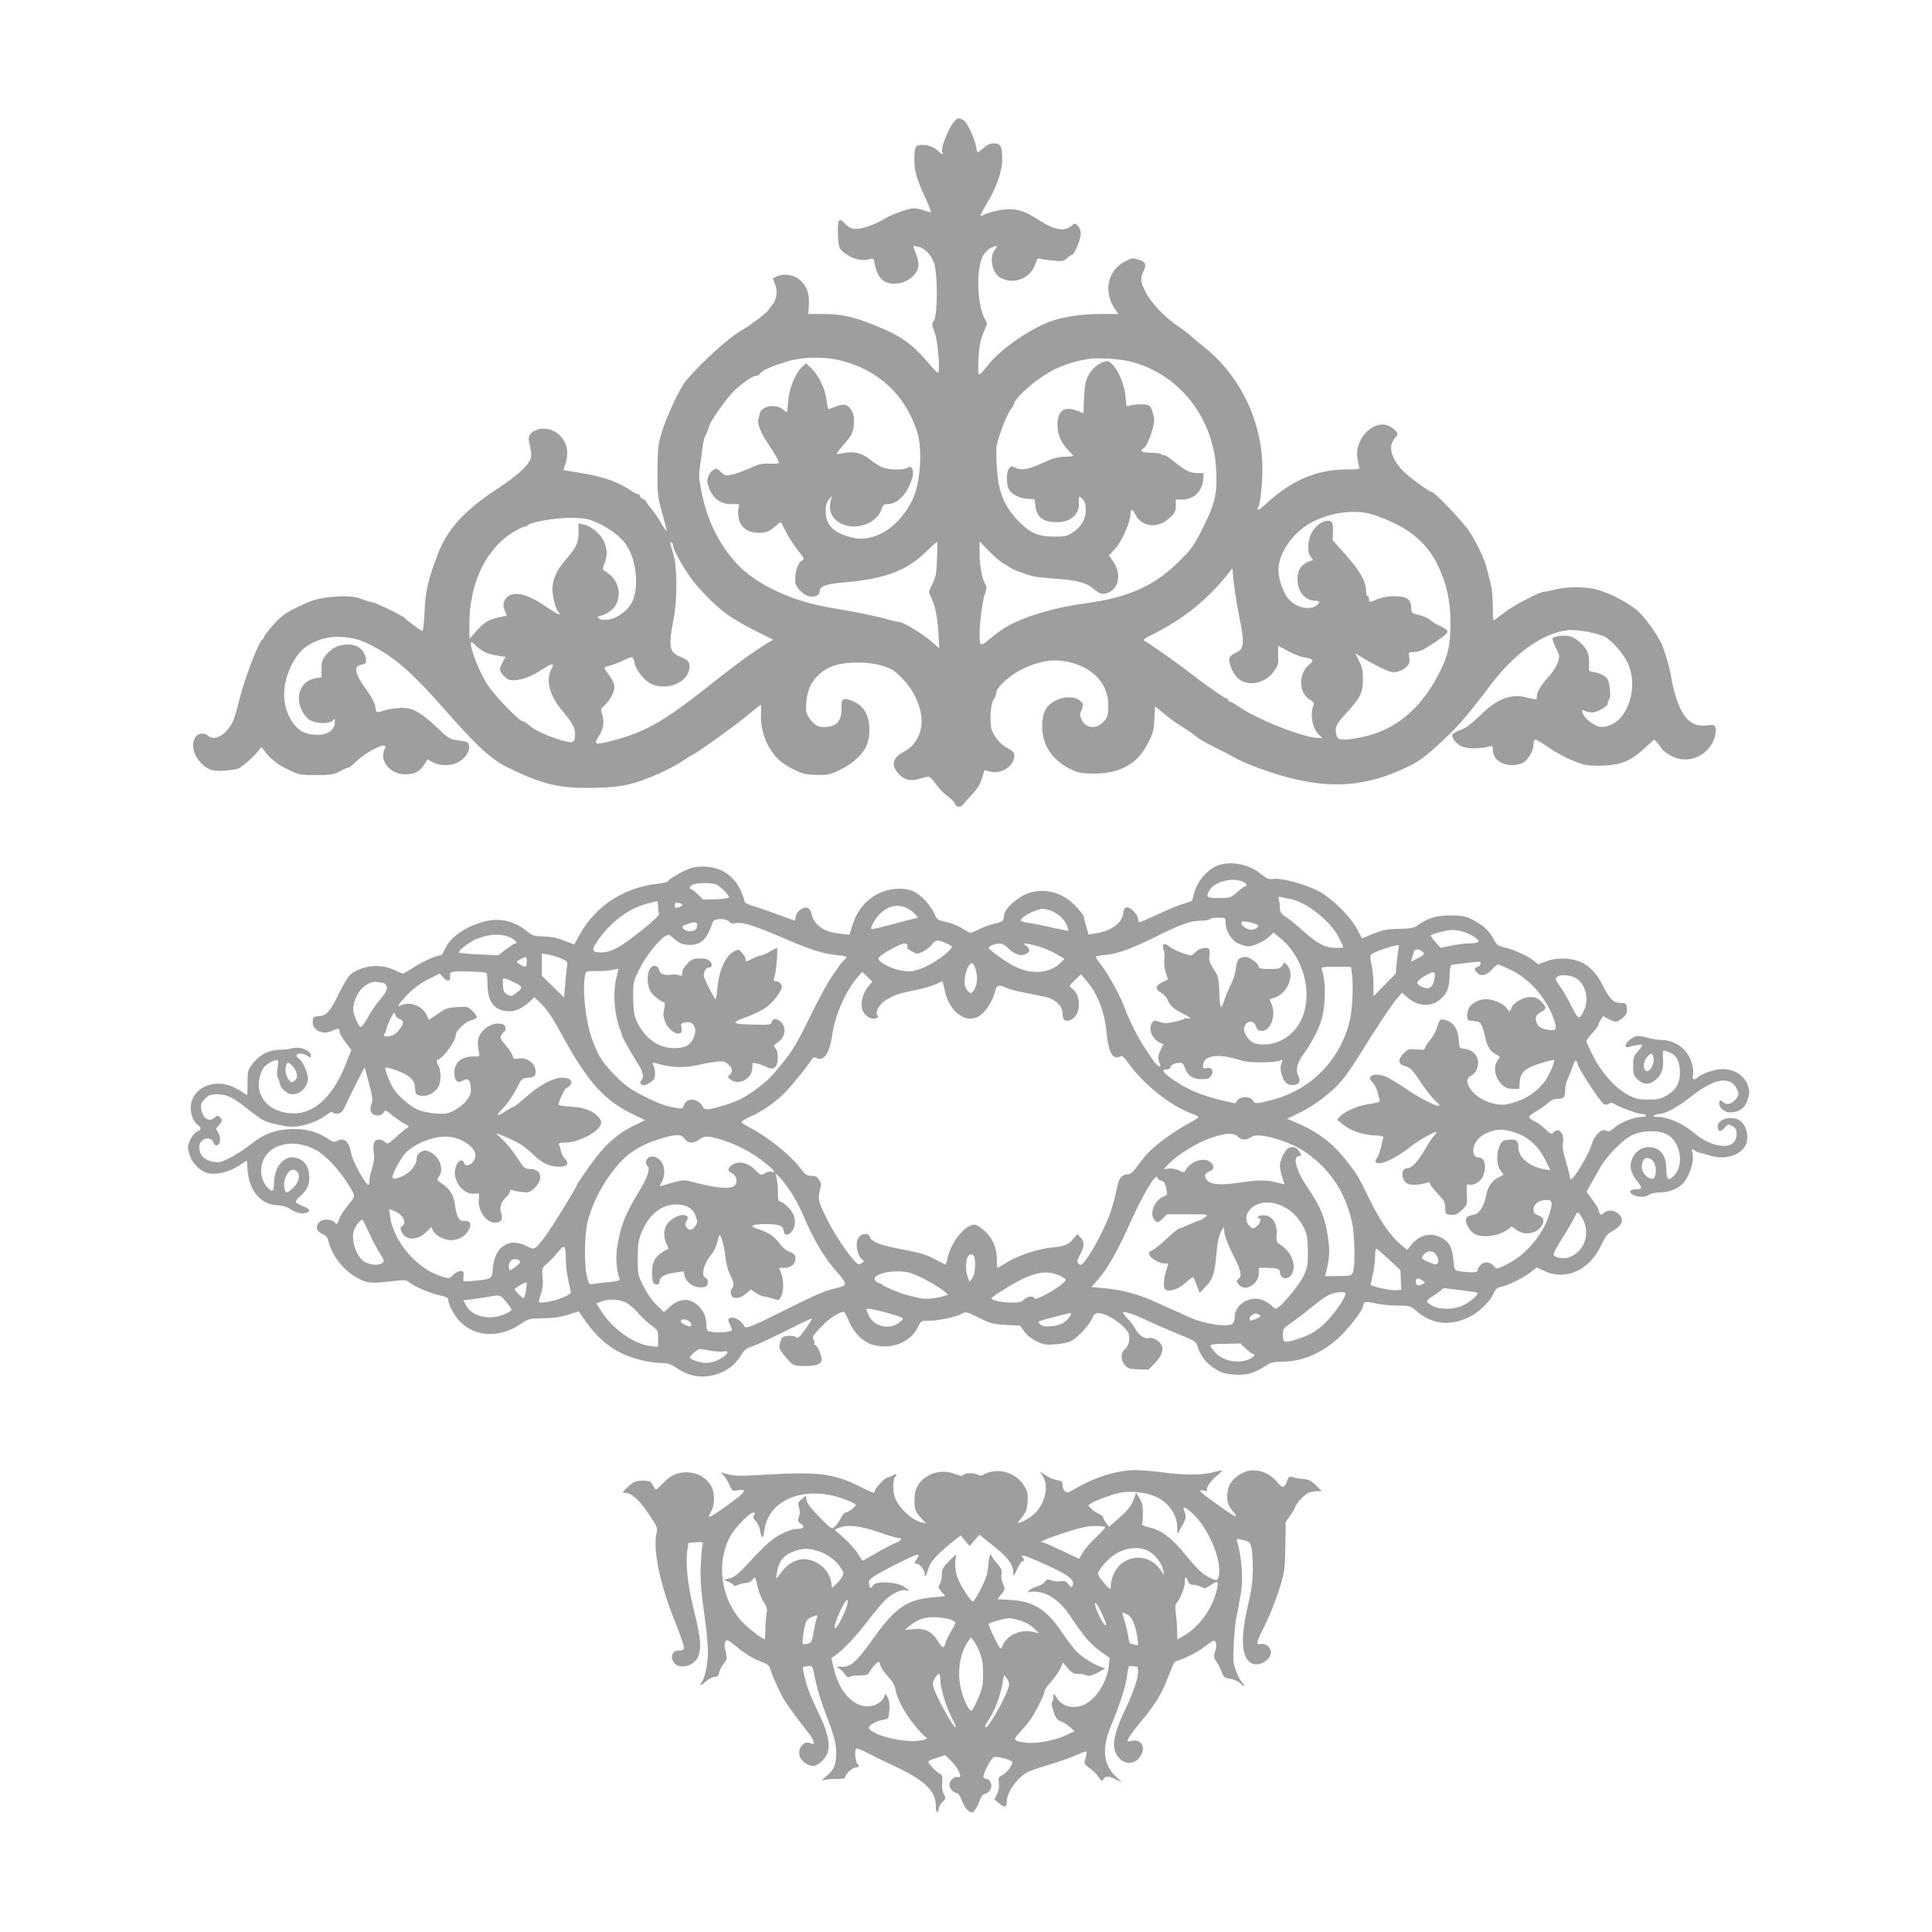
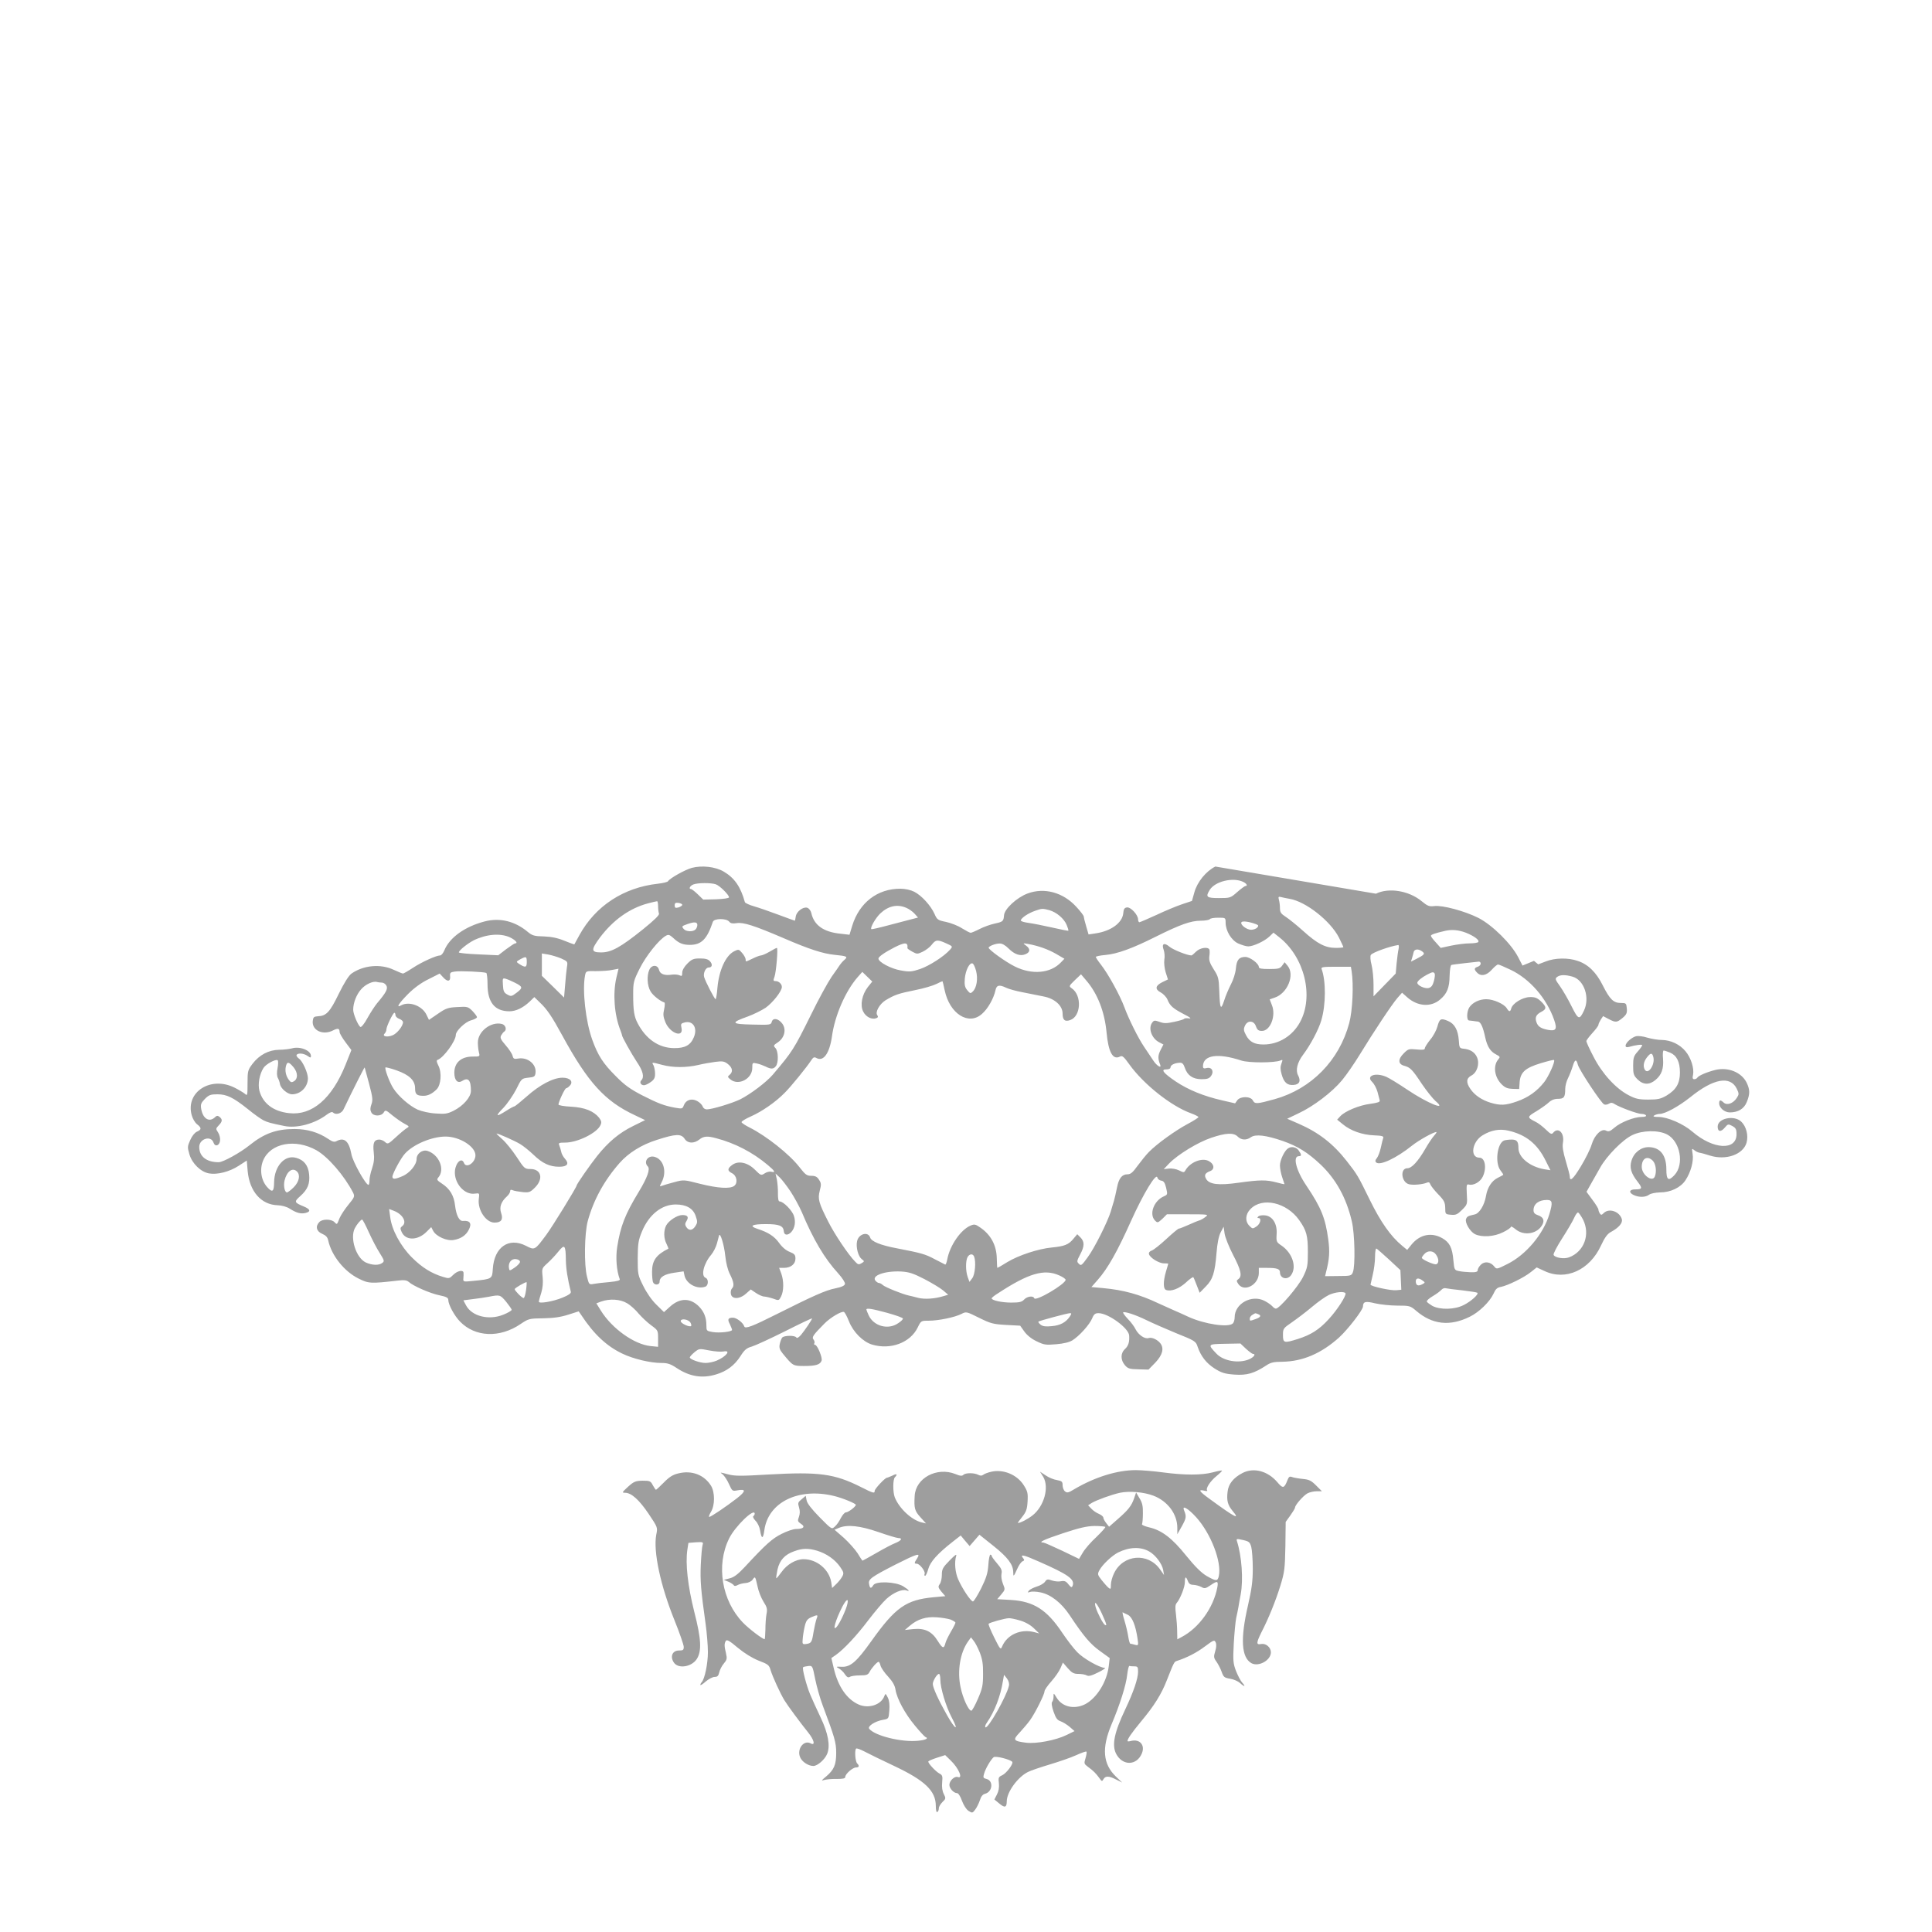
<svg xmlns="http://www.w3.org/2000/svg" version="1.0" width="1280pt" height="1280pt" viewBox="0 0 1280 1280" preserveAspectRatio="xMidYMid meet">
  <g transform="translate(0,1280) scale(0.1,-0.1)" fill="#9e9e9e" stroke="none">
-     <path d="M6315 11986 c-37 -49 -86 -178 -73 -193 7 -9 7 -13 0 -13 -5 0 -15 7 -23 16 -21 26 -66 44 -108 44 -47 0 -53 -12 -53 -99 0 -75 15 -127 69 -244 25 -54 43 -100 41 -102 -2 -2 -22 2 -43 10 -22 8 -52 14 -66 15 -40 0 -148 -38 -209 -75 -68 -41 -160 -69 -200 -60 -16 4 -40 19 -54 35 -37 45 -50 21 -44 -82 5 -78 6 -83 38 -110 54 -44 122 -61 176 -44 19 6 23 2 29 -31 10 -59 35 -102 66 -118 57 -30 143 -12 192 40 42 46 42 83 2 179 -8 17 -5 19 25 12 45 -8 85 -49 107 -105 26 -66 26 -344 1 -383 -16 -24 -16 -28 4 -79 22 -57 39 -269 22 -269 -5 0 -39 35 -75 79 -89 104 -163 159 -289 213 -179 77 -265 98 -409 98 l-86 0 4 57 c4 75 -11 121 -53 162 -40 39 -106 52 -156 31 -16 -7 -30 -14 -30 -15 0 -1 7 -19 15 -39 19 -46 11 -100 -20 -138 -13 -15 -25 -31 -27 -36 -4 -12 -134 -109 -170 -128 -77 -40 -269 -212 -372 -335 -41 -48 -130 -237 -162 -344 -24 -81 -27 -106 -28 -255 -1 -157 1 -170 31 -279 18 -63 31 -116 29 -118 -2 -3 -18 21 -36 51 -17 31 -47 74 -66 97 -19 22 -34 44 -34 48 0 3 -10 11 -22 16 -13 6 -22 17 -20 24 1 7 -1 10 -6 7 -4 -3 -21 4 -38 15 -107 73 -208 106 -411 136 l-51 8 15 45 c9 26 13 62 10 88 -12 106 -127 174 -217 127 -36 -18 -44 -44 -31 -92 6 -21 11 -52 11 -69 0 -51 -75 -125 -235 -229 -210 -139 -322 -262 -385 -428 -64 -168 -82 -244 -87 -379 -3 -71 -10 -128 -14 -128 -10 0 -99 65 -114 83 -13 16 -200 107 -219 107 -9 0 -38 9 -66 20 -57 23 -129 25 -247 10 -59 -8 -102 -23 -178 -60 -87 -42 -109 -58 -163 -118 -34 -39 -62 -75 -62 -80 0 -5 -6 -15 -14 -21 -25 -21 -113 -252 -146 -380 -38 -151 -48 -177 -90 -224 -38 -44 -91 -58 -119 -33 -25 23 -67 20 -85 -6 -27 -39 -20 -101 16 -149 51 -65 89 -82 174 -75 39 3 82 10 95 15 27 11 120 96 138 126 11 19 12 19 33 -10 41 -55 83 -88 158 -124 72 -35 79 -36 185 -36 100 0 115 3 163 28 28 15 52 25 52 21 0 -3 26 18 57 47 83 75 211 131 183 80 -41 -78 32 -171 134 -171 64 0 95 16 125 62 l24 37 36 -20 c42 -22 108 -25 154 -5 49 20 89 72 85 110 -3 30 -5 31 -67 40 -62 9 -68 12 -140 81 -113 106 -164 135 -238 135 -33 0 -82 -7 -109 -15 -64 -19 -61 -21 -68 24 -3 23 -24 63 -50 99 -88 119 -99 169 -37 179 27 4 33 20 21 57 -16 49 -57 76 -115 76 -59 0 -108 -23 -145 -69 -25 -30 -30 -44 -30 -92 l0 -56 -37 -6 c-71 -12 -113 -64 -113 -139 1 -50 34 -115 72 -138 43 -26 135 -28 155 -2 12 15 13 13 11 -18 -4 -52 -55 -83 -128 -78 -72 5 -107 23 -146 75 -88 116 -81 292 19 440 37 55 76 84 155 114 87 32 213 25 306 -19 174 -81 292 -182 515 -435 218 -249 316 -339 431 -395 214 -103 324 -132 512 -132 204 0 283 13 428 71 69 28 154 70 190 93 36 24 76 49 90 56 46 24 274 188 360 259 46 39 87 71 90 71 3 0 3 -27 2 -59 -7 -115 44 -240 126 -312 20 -18 65 -46 101 -62 55 -26 77 -31 146 -31 74 -1 87 2 157 37 88 43 157 112 176 175 27 90 8 198 -44 243 -31 27 -84 50 -107 47 -20 -3 -22 -9 -22 -65 -1 -76 -25 -109 -89 -118 -56 -9 -90 7 -122 55 -24 36 -26 47 -22 108 8 110 62 188 163 234 76 34 238 38 337 8 64 -19 80 -29 134 -83 67 -69 107 -143 125 -232 21 -106 -25 -211 -112 -255 -74 -38 -88 -88 -38 -144 38 -44 84 -55 148 -34 25 8 52 13 58 11 7 -3 28 -26 47 -52 19 -27 52 -61 75 -77 22 -16 43 -36 46 -46 10 -28 38 -31 58 -6 10 13 38 44 61 69 29 30 50 64 61 101 l18 56 35 -10 c73 -20 162 36 162 103 0 23 -7 32 -38 48 -49 25 -96 78 -112 127 -16 48 -6 180 15 204 8 9 15 27 15 40 0 35 94 120 177 159 99 48 191 65 273 51 183 -31 293 -142 293 -296 -1 -50 -5 -72 -20 -92 -47 -64 -124 -65 -155 -3 -15 31 -16 37 -2 70 15 35 14 37 -11 59 -36 30 -107 30 -165 -1 -61 -32 -85 -81 -85 -173 1 -124 69 -224 194 -283 48 -22 69 -26 151 -26 170 0 287 65 354 198 35 67 40 87 44 162 l5 85 61 -50 c33 -28 88 -67 121 -87 33 -20 74 -49 92 -64 18 -15 69 -45 115 -67 46 -22 106 -53 134 -70 28 -16 100 -48 160 -70 394 -144 661 -145 970 -2 95 44 133 72 261 191 95 89 164 169 310 363 160 211 348 344 512 361 58 7 208 -22 248 -46 55 -34 130 -125 154 -187 42 -108 25 -239 -42 -332 -38 -52 -104 -84 -153 -74 -40 7 -102 58 -111 92 -6 21 -5 23 13 13 12 -6 33 -11 49 -11 35 0 109 42 105 59 -1 7 2 19 9 27 7 9 9 34 4 74 -6 51 -11 63 -36 81 -17 12 -47 23 -67 26 -37 5 -37 5 -34 48 2 24 -1 60 -8 79 -15 45 -79 103 -124 112 -38 7 -102 -2 -110 -15 -3 -4 6 -30 19 -57 14 -27 24 -53 25 -59 1 -36 -27 -92 -69 -137 -54 -59 -83 -110 -79 -136 3 -19 -3 -19 -72 -2 -102 25 -192 -10 -304 -120 -60 -58 -95 -84 -130 -96 -26 -9 -50 -23 -53 -30 -8 -22 25 -64 65 -81 36 -15 129 -14 180 2 19 6 22 4 22 -22 0 -78 95 -124 189 -92 38 13 81 81 81 127 0 19 5 32 13 32 7 0 47 -24 89 -53 42 -30 114 -69 160 -87 74 -30 93 -33 173 -33 136 2 202 26 292 108 l73 66 25 -28 c13 -15 25 -31 25 -35 0 -3 21 -20 47 -37 110 -73 261 -18 303 112 6 21 9 49 6 63 -6 23 -9 24 -59 18 -85 -10 -139 29 -183 131 -20 46 -44 132 -50 180 -3 26 -25 114 -34 140 -4 11 -13 38 -20 60 -19 62 -112 196 -171 249 -62 54 -188 119 -274 141 -76 19 -195 19 -268 0 -32 -8 -65 -15 -74 -15 -31 0 -199 -87 -266 -138 -37 -29 -70 -52 -73 -52 -2 0 -4 43 -4 97 0 53 -6 119 -14 147 -8 28 -19 73 -25 99 -14 59 -68 173 -118 249 -39 59 -228 258 -245 258 -16 0 -132 83 -185 133 -67 63 -101 143 -81 191 6 17 19 36 28 43 20 15 5 41 -39 66 -97 57 -233 -67 -219 -200 3 -27 9 -56 13 -65 6 -16 -1 -18 -78 -18 -203 0 -370 -71 -540 -229 -47 -44 -68 -50 -48 -14 11 22 24 148 25 243 1 313 -146 621 -389 813 -27 21 -66 53 -85 71 -19 17 -55 45 -80 61 -91 61 -182 156 -219 229 -35 67 -38 91 -15 140 22 45 14 62 -35 77 -37 11 -45 10 -88 -13 -114 -58 -144 -200 -68 -313 l24 -35 -113 0 c-125 0 -257 -19 -338 -50 -144 -54 -334 -187 -413 -290 -25 -33 -51 -60 -57 -60 -8 0 -9 32 -5 104 4 79 12 120 31 168 l26 64 -19 38 c-47 92 -54 322 -12 403 11 24 34 49 51 58 41 21 57 19 35 -5 -46 -51 -23 -164 40 -194 89 -43 195 3 225 97 10 33 15 38 34 32 11 -3 51 -9 87 -12 59 -5 69 -3 88 16 11 11 26 21 31 21 17 0 60 101 60 141 0 23 -7 42 -20 54 -18 17 -22 17 -37 2 -50 -44 -115 -33 -220 35 -99 65 -162 82 -253 67 -36 -6 -80 -18 -98 -26 -18 -9 -34 -14 -36 -12 -2 2 16 38 41 79 65 106 103 215 103 296 0 84 -11 104 -55 104 -24 0 -45 -9 -68 -30 -19 -16 -37 -30 -40 -30 -2 0 -7 19 -11 41 -6 40 -44 126 -69 160 -7 9 -22 19 -34 23 -17 5 -27 0 -48 -28z m-739 -1576 c246 -63 423 -229 500 -470 38 -118 22 -345 -31 -452 -62 -125 -156 -212 -260 -244 -64 -19 -108 -17 -180 6 -95 32 -135 82 -135 167 0 33 7 56 21 73 l21 25 -8 -30 c-17 -70 8 -125 71 -155 98 -47 234 2 265 95 9 28 17 35 38 35 54 0 105 40 140 109 32 64 39 104 23 130 -7 10 -13 11 -30 1 -32 -16 -122 -14 -166 4 -21 9 -58 33 -83 53 -51 42 -102 54 -169 42 -25 -5 -48 -8 -50 -6 -1 2 21 32 51 66 44 51 56 72 61 111 8 60 0 101 -26 129 -23 25 -47 26 -96 6 -19 -8 -39 -15 -43 -15 -4 0 -10 26 -14 58 -8 73 -52 166 -100 211 l-36 35 -25 -24 c-46 -43 -88 -146 -93 -227 -3 -40 -7 -73 -9 -73 -3 0 -16 9 -30 20 -47 37 -139 19 -149 -29 -3 -14 -8 -32 -10 -40 -8 -26 17 -92 61 -155 45 -66 75 -119 75 -133 0 -4 -27 -6 -59 -5 -51 3 -71 -1 -138 -32 -43 -19 -97 -38 -120 -42 -36 -5 -45 -3 -68 20 -21 21 -30 24 -45 16 -31 -17 -51 -63 -41 -97 26 -90 77 -133 158 -133 l49 0 -4 -33 c-11 -96 40 -157 131 -157 54 0 79 10 119 48 15 14 30 24 32 21 2 -2 18 -32 35 -66 17 -34 52 -88 77 -119 40 -49 44 -58 30 -66 -32 -18 -50 -75 -47 -145 1 -31 49 -81 86 -92 39 -11 75 3 75 28 0 37 42 53 167 63 261 21 410 77 537 201 38 37 71 67 74 67 2 0 3 -51 0 -114 -4 -99 -8 -121 -31 -166 -26 -50 -26 -53 -10 -83 27 -53 43 -127 50 -237 l6 -105 -52 45 c-63 54 -188 130 -216 130 -11 0 -42 7 -70 15 -65 20 -214 51 -390 80 -250 42 -491 156 -613 290 -120 131 -195 284 -233 470 -19 92 -20 117 -11 178 6 40 14 97 17 127 4 30 12 64 19 75 7 11 18 39 24 62 11 37 120 190 168 236 56 52 121 97 142 97 12 0 25 7 28 15 8 19 76 49 179 80 106 32 248 34 361 5z m1932 -10 c310 -87 530 -370 549 -705 9 -161 -6 -228 -84 -385 -59 -119 -77 -145 -148 -216 -173 -176 -341 -252 -650 -294 -196 -26 -395 -87 -511 -155 -24 -14 -71 -48 -103 -75 -46 -39 -60 -46 -65 -34 -16 41 3 252 30 331 10 29 12 48 6 56 -22 27 -42 125 -42 205 l0 85 64 -66 c35 -36 79 -73 98 -83 18 -9 35 -20 38 -23 9 -11 114 -50 160 -60 25 -5 94 -12 153 -16 128 -8 195 -26 240 -64 44 -38 63 -43 101 -27 69 29 85 123 35 200 l-32 47 40 42 c42 43 103 181 103 230 0 39 12 39 32 -2 42 -85 152 -95 229 -21 33 31 39 43 39 78 l0 42 41 0 c78 0 133 53 141 135 l3 40 -48 1 c-49 2 -72 14 -165 89 -24 19 -48 33 -52 30 -5 -3 -11 -1 -15 5 -3 5 -33 10 -65 10 -59 0 -83 11 -57 27 19 11 42 57 62 126 14 50 15 65 4 107 -9 34 -19 52 -33 56 -29 9 -103 6 -125 -5 -17 -9 -19 -4 -24 61 -7 79 -47 176 -91 217 -22 21 -28 22 -59 12 -18 -6 -45 -24 -59 -39 -49 -52 -62 -90 -66 -199 l-4 -101 -34 14 c-92 38 -139 5 -138 -97 1 -62 29 -122 78 -168 14 -14 26 -27 26 -30 0 -4 -26 -7 -57 -7 -45 -1 -78 -10 -149 -43 -96 -43 -135 -49 -180 -29 -23 11 -28 10 -40 -7 -17 -23 -18 -102 -1 -134 17 -35 70 -63 125 -66 l47 -3 5 -45 c9 -74 53 -107 142 -107 92 0 153 55 146 130 -4 45 1 49 27 20 13 -14 19 -36 19 -69 0 -59 -31 -112 -87 -149 -36 -24 -50 -27 -126 -27 -107 0 -162 26 -243 113 -93 101 -127 193 -135 367 -5 119 -5 121 31 225 20 57 48 119 61 136 14 18 25 38 25 44 0 18 79 98 149 149 105 78 198 117 329 141 71 13 228 3 310 -20z m1574 -1005 c32 -8 100 -35 153 -60 137 -66 230 -155 291 -280 58 -120 84 -236 84 -385 0 -140 -16 -213 -71 -322 -123 -246 -298 -390 -527 -434 -110 -21 -148 -19 -156 9 -15 57 -7 76 64 153 93 100 110 135 110 224 0 56 -5 81 -26 121 l-25 51 43 -27 c64 -39 159 -87 192 -96 33 -10 81 8 110 39 14 16 17 31 13 57 -6 35 -5 35 31 35 20 0 53 10 73 23 97 59 149 98 149 112 0 10 -20 25 -47 37 -27 11 -56 29 -66 39 -9 10 -36 23 -60 30 -23 6 -48 13 -54 15 -7 2 -13 18 -13 36 0 58 -30 78 -117 78 -51 -1 -83 -8 -145 -35 -14 -5 -18 -2 -18 14 0 12 -4 21 -10 21 -5 0 -10 17 -10 38 0 59 -41 132 -135 237 l-86 97 2 52 c3 61 -4 76 -34 76 -37 0 -85 -37 -108 -81 -27 -54 -29 -132 -4 -159 17 -19 17 -20 -1 -26 -59 -18 -88 -58 -88 -121 1 -83 50 -143 119 -143 31 0 32 -14 3 -34 -42 -29 -123 -12 -173 37 -39 38 -75 135 -75 201 0 111 96 249 219 315 121 64 277 87 393 56z m-5168 -41 c89 -31 185 -95 228 -154 68 -92 92 -256 55 -367 -29 -84 -139 -156 -212 -137 -33 8 -32 20 4 27 16 4 45 20 65 37 63 55 59 169 -8 228 -19 16 -39 31 -46 34 -9 3 -8 14 4 42 22 53 20 104 -6 156 -25 49 -85 96 -134 106 l-32 6 1 -58 c0 -71 -14 -101 -88 -186 -56 -63 -85 -129 -85 -189 0 -47 21 -133 38 -151 29 -34 -7 -18 -90 39 -138 95 -239 104 -269 25 -6 -15 -4 -34 5 -57 l14 -34 -49 -10 c-71 -15 -100 -33 -153 -92 l-46 -51 0 103 c1 265 109 492 288 602 33 20 66 37 74 37 8 0 19 5 25 11 20 20 175 47 274 48 64 1 111 -4 143 -15z m546 -172 c0 -25 74 -155 124 -221 65 -85 173 -191 245 -240 35 -25 116 -70 179 -102 l115 -57 -29 -17 c-100 -61 -215 -144 -376 -272 -307 -244 -429 -316 -637 -374 -136 -37 -152 -35 -116 19 32 49 41 99 25 147 -12 35 -11 39 12 59 36 30 68 88 68 122 0 27 -13 53 -56 111 -15 21 -15 22 28 33 23 7 64 23 91 36 26 14 52 22 56 19 5 -2 12 -20 15 -38 9 -49 70 -122 117 -141 99 -40 225 9 244 94 10 47 -2 67 -51 86 -81 31 -88 65 -50 259 24 124 23 343 -3 425 -24 74 -25 84 -11 75 6 -3 10 -14 10 -23z m3750 -465 c37 -183 33 -218 -25 -243 -18 -7 -35 -21 -39 -30 -9 -23 11 -82 40 -121 60 -80 195 -61 261 38 21 32 24 47 21 98 -1 34 -1 61 1 61 2 0 32 -15 66 -34 35 -19 80 -37 102 -40 63 -11 72 -21 39 -47 -76 -60 -74 -190 4 -236 21 -12 28 -22 23 -33 -26 -58 -9 -157 35 -197 24 -22 24 -23 4 -23 -101 0 -404 119 -539 211 -23 16 -46 29 -52 29 -6 0 -11 4 -11 9 0 5 -8 12 -18 15 -20 7 -166 110 -249 176 -59 47 -253 184 -285 201 -19 10 -14 14 53 48 198 100 350 221 484 386 l40 50 7 -80 c4 -44 21 -151 38 -238z m-4990 -241 c19 -8 56 -17 82 -21 l47 -7 -21 -40 c-19 -37 -20 -43 -7 -65 8 -14 26 -32 40 -41 41 -23 132 -1 217 54 83 54 99 56 75 12 -39 -75 -13 -176 73 -278 67 -80 84 -111 84 -150 0 -57 -10 -65 -66 -51 -88 22 -199 70 -232 101 -18 16 -39 30 -46 30 -24 0 -183 164 -236 243 -49 75 -110 224 -110 271 0 18 4 16 33 -12 17 -17 48 -38 67 -46z" />
-     <path d="M8052 7059 c-62 -31 -120 -102 -139 -171 l-16 -57 -66 -22 c-36 -12 -113 -44 -170 -71 -57 -26 -108 -48 -112 -48 -5 0 -9 9 -9 19 0 30 -49 83 -74 79 -16 -2 -22 -11 -24 -38 -6 -64 -81 -119 -184 -134 l-46 -7 -16 55 c-9 30 -16 59 -16 64 0 6 -22 35 -50 65 -87 95 -212 129 -323 87 -71 -27 -151 -101 -155 -143 -3 -41 -7 -44 -62 -56 -28 -6 -73 -22 -100 -36 -27 -14 -54 -25 -59 -25 -6 0 -32 14 -58 30 -26 17 -73 35 -105 42 -55 11 -60 15 -77 54 -25 55 -85 121 -134 146 -24 12 -60 20 -91 20 -152 1 -273 -92 -320 -246 l-18 -59 -60 7 c-112 11 -176 57 -193 138 -4 15 -15 30 -27 34 -28 8 -72 -26 -76 -59 -2 -15 -5 -27 -6 -27 -2 0 -50 18 -107 39 -57 21 -130 47 -162 56 -32 9 -60 22 -62 28 -28 102 -69 161 -141 203 -55 32 -144 42 -211 24 -46 -13 -144 -68 -157 -88 -3 -6 -34 -13 -68 -17 -226 -25 -413 -147 -519 -340 -18 -33 -33 -61 -34 -62 0 -1 -30 10 -65 24 -46 19 -86 27 -137 29 -62 1 -77 6 -104 28 -86 73 -187 98 -289 71 -130 -34 -231 -106 -266 -191 -8 -19 -20 -34 -28 -34 -25 0 -121 -43 -180 -82 -32 -21 -62 -38 -66 -38 -4 0 -32 11 -62 25 -87 41 -200 30 -279 -25 -19 -14 -48 -60 -85 -135 -58 -120 -82 -146 -138 -148 -27 -2 -31 -6 -34 -32 -6 -62 68 -96 134 -62 33 17 44 14 44 -11 0 -8 18 -39 39 -67 l39 -52 -39 -98 c-90 -224 -222 -337 -373 -320 -104 11 -174 64 -197 147 -12 45 0 111 27 153 16 25 79 59 93 51 5 -3 5 -26 0 -52 -6 -29 -5 -53 2 -66 6 -10 12 -29 14 -41 6 -30 51 -67 80 -67 57 0 105 49 105 107 -1 37 -35 113 -60 130 -11 8 -18 19 -15 24 9 14 48 11 73 -7 19 -13 22 -13 22 0 0 37 -73 66 -127 50 -16 -4 -53 -9 -83 -9 -70 -1 -132 -34 -177 -93 -31 -41 -33 -48 -33 -129 0 -81 -1 -85 -17 -70 -10 8 -41 27 -69 41 -158 79 -326 -29 -284 -182 6 -23 22 -50 35 -60 32 -25 31 -36 -1 -50 -15 -7 -33 -30 -44 -56 -18 -40 -19 -47 -5 -94 18 -61 75 -116 129 -126 55 -10 135 10 197 50 l54 35 6 -71 c13 -134 89 -221 197 -225 29 -1 60 -9 82 -23 44 -28 73 -36 105 -28 36 9 31 25 -13 43 -63 26 -65 31 -22 69 49 44 64 82 58 144 -6 59 -34 95 -86 109 -76 22 -145 -56 -146 -163 -1 -61 -11 -69 -44 -33 -42 45 -54 119 -28 180 49 114 212 145 353 66 77 -44 184 -168 242 -280 12 -25 11 -30 -31 -81 -24 -29 -50 -69 -58 -88 -18 -46 -17 -45 -35 -26 -21 20 -79 21 -99 0 -28 -28 -20 -62 18 -78 25 -11 36 -22 41 -46 22 -99 106 -204 201 -251 67 -33 78 -34 262 -13 40 5 57 2 70 -9 29 -27 144 -77 205 -89 44 -9 57 -16 57 -30 0 -31 40 -105 78 -144 100 -103 263 -110 401 -16 52 35 57 37 150 38 69 1 116 8 166 24 l69 22 16 -23 c84 -128 169 -208 275 -258 71 -34 184 -61 256 -61 42 0 61 -6 103 -34 85 -56 168 -70 260 -42 71 21 122 60 161 120 27 43 41 55 77 65 23 7 123 53 221 102 97 49 177 87 177 84 0 -8 -46 -76 -73 -109 -16 -18 -27 -24 -31 -17 -10 15 -81 14 -94 -1 -5 -7 -13 -27 -16 -43 -5 -24 -1 -37 21 -64 67 -81 66 -81 143 -81 74 0 104 9 113 35 8 18 -28 105 -43 105 -6 0 -8 5 -5 10 4 6 1 17 -5 25 -13 16 -4 29 73 107 39 39 111 82 128 76 6 -2 21 -30 34 -63 28 -71 93 -135 152 -153 123 -37 254 12 303 113 22 45 22 45 73 45 65 0 175 23 217 45 31 16 33 16 117 -26 77 -38 93 -42 178 -47 l94 -5 27 -38 c17 -24 47 -49 81 -65 49 -24 61 -26 130 -20 49 4 87 13 108 26 45 28 114 104 131 146 11 27 20 34 42 34 64 0 200 -99 203 -148 3 -43 -5 -68 -27 -89 -31 -28 -31 -73 -1 -108 19 -22 31 -26 89 -27 l67 -2 46 47 c47 50 59 94 32 128 -19 24 -56 41 -77 34 -25 -8 -67 20 -87 59 -8 17 -31 48 -51 68 -20 21 -33 40 -31 43 9 8 83 -16 154 -51 39 -19 128 -58 198 -87 123 -49 130 -54 141 -88 22 -65 58 -110 112 -145 46 -29 66 -36 132 -41 84 -6 131 8 212 61 28 19 49 24 105 24 136 2 259 55 377 161 57 52 158 182 158 205 1 33 16 37 81 21 35 -8 102 -15 147 -15 81 0 85 -1 124 -34 107 -92 223 -105 355 -40 62 30 133 99 158 153 13 30 24 41 49 45 45 9 152 61 198 98 l39 31 52 -24 c140 -66 299 6 374 169 25 54 43 78 66 90 53 29 79 60 72 85 -15 51 -85 75 -120 40 -14 -14 -18 -14 -26 -2 -5 8 -9 19 -9 25 0 7 -18 36 -40 65 l-39 53 28 50 c16 28 44 78 63 111 43 77 149 185 213 215 67 32 172 34 230 4 87 -46 115 -198 49 -269 -40 -43 -54 -34 -54 38 0 94 -41 146 -117 147 -52 0 -98 -36 -114 -90 -14 -46 -3 -84 42 -141 32 -42 29 -49 -18 -49 -40 0 -44 -22 -8 -38 35 -16 77 -15 101 3 11 8 41 14 72 15 70 0 137 32 169 81 35 53 55 126 47 174 -6 37 -5 38 11 25 9 -8 24 -15 34 -17 9 -1 40 -9 70 -19 105 -33 218 6 242 84 14 48 -1 109 -35 141 -48 45 -156 22 -156 -33 0 -35 21 -38 47 -7 21 25 23 25 50 11 23 -13 28 -22 28 -54 0 -111 -155 -102 -292 16 -60 52 -165 98 -226 98 -31 0 -38 3 -27 10 8 5 24 10 35 10 37 0 127 50 204 111 153 124 265 144 308 55 15 -32 15 -36 -1 -61 -24 -36 -64 -50 -86 -30 -22 20 -30 19 -30 -5 0 -30 36 -60 70 -60 56 0 95 24 113 69 22 54 21 83 -2 130 -35 68 -123 103 -208 82 -55 -14 -109 -37 -118 -51 -3 -6 -13 -10 -20 -10 -11 0 -13 8 -8 30 8 43 -14 112 -50 155 -38 46 -97 74 -157 75 -25 0 -67 7 -95 15 -27 9 -61 13 -75 10 -30 -8 -70 -43 -70 -63 0 -10 7 -12 23 -8 44 13 87 18 87 11 0 -4 -13 -23 -30 -42 -26 -29 -30 -41 -30 -94 0 -54 3 -64 29 -90 37 -37 79 -38 119 -4 41 34 55 75 50 140 -3 30 -1 55 4 55 5 0 24 -6 43 -14 44 -19 65 -61 65 -132 0 -71 -25 -114 -88 -152 -40 -23 -58 -27 -122 -27 -63 0 -84 5 -130 29 -85 44 -176 144 -232 254 -27 51 -48 98 -48 104 0 6 18 30 40 54 22 24 40 48 40 54 0 6 7 21 15 34 l16 24 36 -19 c48 -25 55 -24 93 7 26 22 31 33 28 63 -3 34 -5 36 -39 36 -49 0 -73 23 -120 116 -43 87 -97 140 -167 163 -63 22 -151 20 -211 -4 l-50 -19 -28 23 c-38 31 -133 75 -195 89 -45 11 -52 16 -74 58 -26 53 -79 99 -151 132 -39 18 -65 22 -138 22 -93 -1 -148 -18 -216 -68 -21 -15 -46 -19 -120 -21 -79 -1 -106 -7 -170 -32 l-76 -31 -29 56 c-46 89 -171 212 -262 259 -91 46 -239 86 -294 79 -33 -4 -44 0 -84 33 -84 69 -217 91 -302 49z m183 -101 c24 -11 34 -28 16 -28 -4 0 -29 -18 -54 -40 -44 -39 -47 -40 -121 -40 -83 0 -91 7 -60 56 36 55 152 83 219 52z m-3492 -17 c27 -10 87 -70 87 -86 0 -6 -37 -11 -85 -13 l-86 -2 -36 35 c-20 19 -40 35 -45 35 -17 0 -7 21 15 30 29 12 120 12 150 1z m3801 -96 c108 -18 271 -147 327 -257 16 -32 29 -60 29 -63 0 -3 -23 -5 -50 -5 -69 0 -122 27 -216 112 -43 39 -96 81 -116 94 -31 20 -38 30 -38 57 0 17 -3 43 -7 56 -5 19 -3 22 13 18 10 -3 37 -8 58 -12z m-4184 -49 c0 -19 3 -41 6 -49 3 -10 -31 -43 -105 -103 -149 -120 -211 -154 -278 -154 -68 0 -69 16 -8 99 88 116 195 193 318 226 28 7 55 14 60 14 4 1 7 -14 7 -33z m160 9 c0 -5 -12 -13 -25 -17 -20 -5 -25 -3 -25 14 0 15 6 19 25 16 14 -2 25 -7 25 -13z m1483 -19 c18 -7 43 -25 56 -39 l23 -26 -38 -10 c-22 -5 -90 -24 -153 -40 -63 -17 -116 -29 -118 -27 -10 9 28 74 59 104 53 50 112 63 171 38z m949 -16 c48 -14 97 -55 115 -98 8 -19 13 -36 11 -38 -2 -2 -51 8 -108 21 -57 13 -128 27 -158 31 -30 4 -51 11 -49 17 5 17 50 47 93 62 48 17 50 17 96 5z m1168 -82 c0 -55 38 -118 84 -139 23 -10 52 -19 66 -19 34 0 109 35 141 66 l26 25 39 -31 c167 -132 230 -391 137 -562 -50 -92 -142 -148 -242 -148 -60 0 -92 17 -116 62 -16 30 -17 40 -7 62 17 38 60 36 73 -4 9 -24 17 -30 40 -30 55 0 94 100 66 170 l-15 39 32 11 c86 28 136 151 87 211 l-20 24 -16 -22 c-14 -20 -25 -23 -86 -23 -53 0 -69 3 -69 14 0 22 -59 66 -89 66 -42 0 -58 -19 -63 -77 -3 -31 -17 -75 -33 -105 -15 -29 -36 -78 -45 -108 -22 -67 -28 -54 -32 65 -3 83 -6 95 -37 143 -26 41 -32 60 -29 85 3 18 3 38 1 45 -8 21 -62 14 -89 -13 -14 -14 -27 -25 -30 -25 -28 0 -120 37 -145 57 -36 31 -55 21 -39 -21 5 -15 8 -44 4 -64 -3 -21 1 -58 9 -84 l15 -47 -37 -18 c-47 -23 -51 -47 -11 -68 17 -9 38 -31 45 -48 17 -42 36 -58 110 -97 42 -21 51 -30 32 -27 -15 2 -29 1 -32 -3 -2 -4 -32 -13 -66 -20 -50 -11 -68 -11 -97 0 -32 11 -37 11 -49 -6 -27 -37 -3 -103 46 -129 l29 -15 -19 -37 c-18 -36 -19 -56 -2 -98 9 -26 -23 -6 -45 27 -9 13 -38 56 -63 94 -39 58 -100 181 -129 259 -28 77 -106 220 -156 284 -19 24 -34 47 -34 51 0 4 28 10 63 13 80 7 180 44 332 120 164 82 235 107 300 107 29 0 57 5 60 10 3 6 28 10 56 10 48 0 49 0 49 -32z m-3289 6 c9 -12 23 -14 50 -10 44 7 116 -16 314 -101 164 -71 256 -101 334 -109 83 -8 90 -12 66 -33 -11 -9 -24 -24 -30 -33 -5 -8 -30 -44 -55 -79 -24 -35 -87 -149 -138 -254 -112 -226 -122 -242 -252 -395 -42 -49 -146 -128 -215 -163 -53 -26 -188 -67 -222 -67 -13 0 -24 8 -28 20 -4 11 -20 27 -37 36 -37 19 -74 7 -88 -30 -8 -22 -11 -23 -57 -15 -75 14 -111 28 -218 82 -79 41 -116 67 -175 127 -85 85 -118 136 -156 241 -44 121 -67 330 -48 426 6 30 6 30 72 29 37 0 86 3 108 8 l42 8 -14 -58 c-25 -106 -14 -248 26 -349 6 -16 11 -31 11 -33 -3 -7 63 -124 98 -177 41 -60 51 -101 30 -122 -14 -14 -3 -33 18 -33 8 0 28 9 44 21 23 16 29 28 29 55 0 20 -5 44 -10 55 -13 23 -15 23 57 4 71 -19 160 -19 238 -1 33 8 85 17 115 21 47 6 59 4 83 -15 30 -24 35 -51 11 -71 -15 -12 -14 -15 6 -31 53 -43 144 5 144 76 0 36 1 37 31 30 16 -3 42 -13 57 -20 35 -18 53 -18 68 2 19 22 17 101 -3 121 -14 15 -13 18 16 37 45 30 58 86 30 124 -26 35 -62 41 -70 12 -5 -20 -10 -21 -129 -18 -141 3 -146 12 -28 54 38 14 90 40 116 57 47 33 108 110 108 138 0 20 -20 39 -42 39 -15 0 -16 4 -7 28 11 28 25 192 16 192 -3 0 -25 -11 -48 -25 -24 -14 -50 -25 -57 -25 -7 0 -32 -9 -54 -20 -50 -24 -48 -24 -48 -6 0 8 -10 27 -23 42 -22 26 -24 26 -54 11 -56 -29 -100 -127 -110 -243 -3 -41 -9 -74 -12 -74 -7 0 -66 114 -76 147 -7 26 10 63 30 63 23 0 28 20 9 41 -12 14 -30 19 -67 19 -42 0 -54 -5 -83 -34 -21 -21 -34 -44 -34 -60 0 -22 -3 -25 -17 -18 -10 5 -33 7 -50 5 -50 -8 -80 3 -87 32 -9 35 -49 34 -64 0 -18 -40 -14 -106 8 -143 16 -27 62 -64 92 -74 4 -2 3 -22 -2 -45 -8 -34 -6 -50 9 -87 32 -74 121 -104 106 -36 -6 26 -3 30 21 36 55 14 87 -36 61 -98 -22 -53 -59 -73 -132 -72 -100 1 -185 59 -240 164 -24 45 -30 85 -30 191 0 81 2 90 43 172 41 83 130 195 175 218 15 9 24 6 46 -14 38 -36 65 -47 111 -47 77 0 114 37 153 153 8 23 89 24 108 1z m3488 -16 c19 -7 21 -11 11 -23 -7 -8 -25 -15 -41 -15 -30 0 -74 34 -64 50 6 10 51 4 94 -12z m-3699 -6 c0 -10 -5 -23 -12 -30 -17 -17 -63 -15 -78 3 -15 18 -14 19 25 33 46 16 65 14 65 -6z m5091 -51 c55 -22 92 -49 83 -62 -3 -5 -29 -9 -57 -9 -29 0 -83 -7 -122 -15 l-70 -15 -32 36 c-18 19 -33 39 -33 44 0 8 26 17 95 33 44 10 87 6 136 -12z m-6333 -31 c36 -17 57 -40 35 -40 -5 0 -31 -18 -60 -39 l-52 -40 -130 6 c-72 3 -131 9 -131 13 0 13 56 58 98 80 84 41 176 49 240 20z m2891 -40 c44 -20 44 -20 25 -42 -40 -45 -137 -107 -198 -128 -57 -19 -71 -20 -130 -9 -63 11 -146 55 -146 78 0 13 43 42 107 75 70 35 89 34 85 -5 -1 -4 14 -14 32 -24 31 -17 34 -17 70 0 20 10 47 30 59 46 26 34 39 35 96 9z m413 -34 c40 -40 79 -53 114 -37 30 13 31 35 2 56 -23 17 -22 17 14 11 66 -12 132 -35 187 -67 l53 -31 -23 -24 c-69 -73 -192 -84 -306 -27 -59 29 -173 111 -173 124 0 10 44 28 72 28 17 1 38 -11 60 -33z m2584 -3 c-4 -16 -9 -58 -13 -95 l-6 -68 -73 -75 -74 -76 0 78 c0 43 -6 102 -13 130 -8 30 -10 58 -5 66 9 16 126 58 182 66 4 0 5 -11 2 -26z m157 -17 c20 -15 14 -22 -41 -50 l-34 -17 7 23 c4 13 9 31 11 41 6 20 32 22 57 3z m-5705 -46 c44 -20 44 -21 38 -58 -3 -20 -9 -74 -12 -119 l-7 -82 -73 72 -74 72 0 74 0 74 42 -7 c23 -4 62 -16 86 -26z m-228 -25 c0 -36 -10 -38 -54 -9 -17 12 -16 13 10 28 41 22 44 20 44 -19z m6320 -9 c0 -8 -9 -18 -20 -21 -24 -8 -25 -18 -4 -39 26 -27 63 -19 97 19 17 19 36 35 42 35 6 0 43 -16 83 -35 128 -61 239 -189 289 -333 21 -61 12 -75 -42 -65 -45 9 -65 21 -75 49 -12 32 -4 52 31 70 37 19 36 33 -2 70 -25 23 -39 29 -74 28 -48 -1 -114 -41 -123 -76 -6 -23 -14 -23 -30 3 -18 28 -88 59 -135 59 -45 0 -89 -21 -111 -52 -19 -27 -21 -88 -3 -89 6 -1 19 -2 27 -3 8 -2 22 -3 31 -4 19 -2 34 -35 49 -105 13 -60 34 -94 72 -113 27 -14 28 -17 15 -32 -37 -43 -26 -120 23 -167 22 -22 40 -28 72 -29 l43 -1 3 45 c5 66 37 95 140 126 46 14 86 24 88 21 9 -9 -35 -107 -65 -146 -48 -61 -106 -102 -180 -128 -77 -27 -110 -28 -175 -9 -59 18 -106 50 -134 91 -30 43 -28 71 6 89 38 20 56 77 38 120 -14 34 -45 54 -89 58 -27 3 -29 6 -32 55 -5 69 -28 111 -72 129 -47 20 -56 15 -70 -38 -7 -25 -28 -64 -48 -87 -19 -24 -35 -49 -35 -56 0 -10 -13 -12 -54 -8 -51 5 -57 4 -86 -26 -39 -38 -38 -71 3 -82 40 -11 53 -23 117 -120 32 -47 73 -98 90 -113 84 -71 -50 -17 -187 75 -58 39 -120 77 -139 85 -73 31 -137 6 -92 -35 12 -12 27 -40 34 -64 6 -23 13 -49 15 -57 3 -11 -12 -16 -61 -23 -74 -9 -168 -48 -200 -82 l-21 -23 38 -31 c52 -43 129 -70 208 -73 53 -2 64 -6 59 -18 -3 -8 -10 -37 -16 -65 -6 -27 -18 -58 -26 -68 -11 -12 -12 -21 -5 -28 24 -24 133 27 238 111 45 36 142 90 161 90 4 0 -2 -10 -13 -22 -12 -13 -38 -51 -58 -86 -50 -87 -92 -132 -121 -132 -50 0 -40 -93 11 -106 28 -7 91 -1 117 10 13 6 20 3 24 -10 4 -11 27 -40 53 -67 39 -40 45 -53 46 -90 0 -41 1 -42 38 -45 32 -3 43 2 73 32 36 36 36 37 32 105 -3 61 -2 67 14 63 31 -8 76 18 92 53 27 57 15 125 -22 125 -65 0 -50 105 20 148 57 35 114 45 172 31 116 -27 191 -87 246 -198 l32 -64 -38 6 c-97 16 -174 78 -174 141 0 43 -10 56 -45 56 -18 0 -41 -3 -50 -6 -46 -18 -62 -149 -24 -198 12 -15 20 -28 18 -30 -2 -2 -19 -11 -37 -20 -40 -20 -68 -65 -77 -120 -10 -60 -44 -116 -75 -122 -44 -10 -50 -13 -57 -30 -9 -24 26 -83 58 -100 45 -23 128 -18 187 12 29 14 52 30 52 36 0 5 14 -2 31 -16 56 -47 146 -31 178 31 15 29 5 50 -30 62 -21 7 -29 16 -29 33 0 42 35 68 89 68 37 0 39 -17 16 -94 -40 -133 -155 -269 -277 -330 -71 -36 -73 -36 -88 -17 -24 31 -64 37 -89 12 -12 -12 -21 -28 -21 -36 0 -11 -11 -15 -47 -14 -27 1 -61 4 -78 8 -29 6 -30 9 -36 71 -7 84 -25 119 -74 147 -71 40 -147 25 -202 -41 l-30 -37 -34 28 c-75 62 -142 157 -214 304 -79 161 -81 165 -152 256 -90 115 -186 190 -319 248 l-76 33 73 35 c100 46 226 142 291 221 29 35 82 112 118 171 89 146 213 333 249 374 l30 34 35 -31 c68 -60 156 -66 216 -15 47 39 63 79 64 157 1 41 6 71 12 73 6 2 47 7 90 12 43 5 85 9 92 10 6 0 12 -5 12 -13z m-3343 -49 c13 -52 4 -111 -22 -136 -15 -15 -18 -14 -37 9 -16 20 -19 35 -16 76 5 55 31 108 51 101 7 -2 17 -24 24 -50z m2488 -2 c14 -89 6 -262 -16 -343 -66 -248 -251 -436 -493 -504 -120 -33 -132 -34 -146 -8 -15 28 -83 28 -103 0 l-14 -20 -87 20 c-122 28 -222 69 -305 124 -83 56 -104 82 -63 81 16 0 27 5 27 14 0 15 28 29 62 30 16 1 24 -8 33 -34 17 -50 53 -75 111 -75 38 0 51 5 63 22 21 30 4 60 -29 52 -19 -5 -25 -2 -25 11 0 75 98 90 253 39 50 -17 223 -16 260 0 16 7 16 5 7 -20 -8 -21 -8 -40 1 -71 15 -55 38 -75 80 -71 38 3 49 26 29 64 -18 33 -5 86 34 137 48 64 102 165 120 227 31 104 31 262 2 340 -5 13 9 15 94 15 l100 0 5 -30z m-5733 -11 c4 -3 8 -37 8 -75 0 -120 48 -179 145 -179 43 0 89 22 133 63 l32 31 36 -35 c48 -45 81 -94 149 -219 170 -312 283 -436 480 -528 l69 -33 -79 -39 c-92 -45 -164 -105 -239 -199 -47 -59 -136 -187 -136 -196 0 -11 -160 -271 -200 -325 -77 -104 -77 -104 -135 -74 -115 59 -211 -9 -220 -153 -4 -66 -5 -67 -127 -79 -69 -7 -70 -7 -68 17 1 13 2 30 1 37 -2 21 -41 13 -68 -14 -25 -25 -28 -26 -67 -14 -77 23 -141 63 -207 129 -76 76 -134 184 -144 269 l-7 52 29 -11 c62 -23 92 -78 57 -103 -13 -10 -13 -16 -3 -38 26 -59 108 -58 167 3 l29 29 13 -25 c20 -37 92 -69 137 -60 47 8 80 31 98 66 23 43 9 64 -37 60 -25 -3 -45 36 -53 101 -7 67 -35 113 -88 147 -32 21 -35 26 -23 40 46 53 5 152 -72 176 -34 10 -72 -18 -72 -54 0 -38 -46 -94 -95 -114 -49 -21 -65 -21 -65 -3 0 20 56 124 83 153 56 62 179 113 269 113 93 0 198 -66 198 -124 0 -49 -61 -90 -76 -51 -15 39 -54 5 -60 -52 -7 -81 63 -162 133 -151 30 4 30 4 25 -37 -8 -72 48 -155 104 -155 45 0 59 20 44 64 -13 39 0 75 39 110 12 11 21 26 21 34 0 10 5 12 18 6 9 -4 38 -9 65 -12 43 -4 50 -1 82 31 57 57 41 122 -31 122 -37 0 -41 3 -91 80 -29 44 -72 97 -95 117 -24 21 -41 38 -38 38 12 0 118 -47 155 -69 22 -13 63 -46 90 -72 59 -57 107 -79 170 -79 54 0 68 20 38 53 -11 12 -23 33 -25 47 -3 14 -9 33 -13 43 -6 15 -1 17 39 17 82 0 210 63 234 115 9 19 7 28 -9 50 -36 44 -95 68 -186 73 -46 2 -83 9 -83 14 0 17 42 108 51 108 4 0 15 7 23 16 27 27 4 54 -47 54 -61 0 -151 -47 -237 -124 -41 -36 -78 -66 -82 -66 -4 0 -29 -13 -55 -30 -68 -43 -74 -37 -19 19 26 27 64 82 85 122 36 73 36 74 81 79 40 4 45 8 48 32 7 57 -51 105 -114 95 -28 -5 -33 -2 -38 18 -3 13 -24 45 -46 70 -33 38 -38 50 -30 65 6 10 15 22 20 25 20 12 10 45 -15 51 -72 18 -160 -50 -159 -124 0 -20 3 -49 7 -64 7 -28 7 -28 -41 -28 -76 0 -121 -39 -122 -106 0 -51 21 -74 51 -56 41 26 59 7 59 -65 0 -42 -51 -100 -115 -132 -40 -20 -57 -23 -119 -18 -40 2 -92 14 -118 25 -54 24 -130 90 -163 143 -25 39 -58 129 -51 137 3 2 35 -6 72 -19 86 -30 124 -67 124 -119 0 -40 11 -50 56 -50 30 0 58 14 87 43 29 29 35 112 11 158 -12 24 -13 34 -5 37 39 13 121 125 121 166 0 26 62 86 101 96 21 6 39 15 39 21 0 6 -14 24 -30 41 -29 29 -34 30 -100 26 -61 -3 -76 -8 -128 -44 l-60 -41 -16 33 c-28 60 -113 92 -167 64 -38 -21 -19 10 44 74 41 41 89 76 137 99 l73 37 24 -26 c28 -31 49 -27 45 9 -2 22 2 26 30 30 37 6 198 -2 210 -9z m2528 -93 c-39 -50 -53 -121 -31 -163 17 -35 57 -55 86 -44 12 4 14 10 8 19 -17 20 13 74 54 100 60 36 86 45 195 67 57 11 120 30 142 41 21 11 39 19 41 17 1 -2 7 -28 14 -60 33 -155 158 -234 246 -156 39 33 78 102 90 156 7 36 25 40 71 18 16 -8 65 -22 109 -30 44 -9 107 -21 140 -28 73 -14 125 -61 125 -113 0 -43 15 -56 51 -43 71 25 78 163 10 210 -20 14 -20 15 20 54 l41 39 34 -40 c74 -85 122 -206 135 -343 12 -133 42 -187 89 -162 16 8 25 0 63 -53 94 -131 277 -276 408 -323 27 -10 49 -21 49 -25 0 -4 -34 -26 -76 -48 -81 -44 -199 -129 -252 -183 -18 -18 -51 -59 -74 -90 -33 -46 -47 -58 -68 -58 -37 0 -58 -27 -70 -90 -6 -30 -15 -69 -20 -87 -6 -18 -15 -50 -21 -70 -20 -66 -108 -243 -153 -303 -39 -54 -44 -58 -58 -43 -15 14 -14 19 8 61 30 56 30 86 2 114 l-21 21 -26 -31 c-31 -38 -59 -49 -143 -57 -90 -9 -218 -51 -293 -96 -35 -22 -65 -39 -67 -39 -2 0 -3 28 -4 63 -2 87 -39 157 -112 206 -29 20 -37 22 -62 11 -65 -27 -137 -132 -154 -223 -4 -21 -10 -37 -14 -35 -4 2 -35 18 -70 36 -64 34 -87 40 -252 72 -106 20 -167 45 -175 71 -14 43 -78 24 -87 -26 -8 -39 8 -98 30 -116 20 -15 20 -16 0 -28 -18 -11 -24 -10 -43 11 -44 44 -137 183 -177 263 -64 126 -71 151 -57 206 11 41 10 51 -5 73 -12 20 -25 26 -51 26 -30 0 -39 7 -79 58 -64 83 -218 206 -330 262 -28 14 -52 30 -53 35 -2 6 27 23 63 39 72 32 162 94 221 154 42 41 148 172 176 215 15 23 21 26 37 17 46 -25 86 32 102 144 19 138 89 299 170 392 l31 35 33 -32 33 -32 -29 -36z m3755 89 c3 -5 1 -28 -5 -50 -8 -29 -17 -41 -35 -46 -25 -6 -75 17 -75 35 0 11 29 35 65 54 37 19 42 19 50 7z m915 -21 c76 -23 115 -139 74 -225 -30 -63 -37 -61 -82 29 -22 45 -57 105 -76 132 -33 46 -35 51 -19 63 21 15 54 15 103 1z m-7008 -40 c52 -26 53 -34 12 -65 -34 -26 -38 -27 -63 -13 -22 12 -27 23 -29 63 -3 46 -2 47 20 41 13 -4 40 -16 60 -26z m-882 1 c11 0 24 -9 30 -20 11 -21 -1 -45 -62 -117 -14 -17 -43 -61 -63 -97 -20 -37 -41 -63 -47 -60 -16 10 -48 86 -48 114 0 45 21 100 52 135 29 34 80 57 106 49 8 -2 22 -4 32 -4z m90 -215 c0 -9 11 -20 25 -25 14 -5 25 -15 25 -22 0 -26 -39 -75 -69 -87 -36 -15 -71 -7 -53 11 7 7 12 19 12 28 0 19 43 109 53 110 4 0 7 -7 7 -15z m8334 -279 c12 -49 -34 -118 -56 -84 -14 22 -9 54 13 82 25 32 35 33 43 2z m-500 -51 c9 -34 155 -255 174 -262 8 -4 22 -1 32 5 13 8 22 7 36 -2 32 -21 153 -66 179 -66 13 0 27 -4 30 -10 4 -6 -8 -10 -29 -10 -49 0 -141 -36 -181 -72 -28 -24 -38 -27 -54 -19 -30 17 -77 -28 -96 -92 -8 -28 -40 -93 -71 -144 -52 -86 -74 -105 -74 -66 0 8 -12 53 -26 100 -18 61 -24 95 -19 123 11 64 -31 106 -65 65 -10 -12 -17 -9 -48 21 -21 20 -50 43 -67 51 -59 30 -59 33 3 70 31 19 68 45 83 59 17 16 37 24 61 24 40 0 48 11 48 66 0 19 8 51 19 72 10 20 24 56 31 79 14 46 24 48 34 8z m-8509 -16 c29 -36 30 -76 2 -93 -15 -9 -21 -7 -33 9 -20 27 -27 60 -20 90 8 33 19 32 51 -6z m500 -108 c24 -90 26 -109 16 -137 -9 -24 -9 -39 -1 -54 14 -27 65 -27 82 -1 11 19 14 18 57 -18 26 -21 62 -46 81 -56 32 -17 33 -19 15 -29 -10 -6 -43 -33 -72 -60 -50 -46 -54 -48 -71 -33 -10 10 -28 17 -39 17 -34 0 -44 -22 -37 -83 5 -40 2 -69 -11 -108 -10 -29 -18 -66 -17 -81 0 -15 -3 -28 -7 -28 -18 0 -105 155 -113 204 -16 86 -47 113 -98 86 -15 -8 -27 -5 -55 14 -65 44 -139 66 -224 66 -119 0 -200 -29 -296 -106 -63 -51 -177 -114 -206 -114 -81 0 -129 38 -129 101 0 55 79 79 95 28 10 -29 39 -20 43 14 2 16 -4 40 -13 54 -16 24 -16 26 4 47 25 26 26 39 6 56 -13 10 -19 10 -33 -4 -37 -33 -78 -7 -89 57 -5 31 -1 40 25 67 26 26 38 30 82 30 62 0 104 -20 202 -98 40 -33 87 -66 103 -74 28 -14 46 -19 139 -38 83 -17 202 15 282 76 21 15 34 20 41 13 18 -18 57 -6 69 21 58 122 138 280 140 278 1 -2 14 -50 29 -107z m5755 -351 c24 -24 58 -26 88 -4 31 21 100 13 210 -25 100 -35 167 -77 251 -156 102 -97 171 -221 207 -376 20 -83 24 -297 7 -338 -9 -23 -14 -25 -97 -25 l-87 -1 6 25 c23 89 26 137 15 219 -19 140 -46 209 -145 356 -68 100 -92 195 -50 195 19 0 19 10 -1 38 -15 22 -48 29 -70 14 -24 -15 -54 -79 -54 -113 0 -20 7 -56 15 -79 8 -23 15 -44 15 -45 0 -2 -24 3 -52 11 -69 18 -109 18 -253 -2 -133 -19 -195 -11 -215 27 -13 24 -6 37 27 50 33 12 28 49 -11 68 -46 22 -123 -10 -153 -64 -8 -14 -12 -14 -42 1 -18 9 -47 14 -67 12 l-34 -4 37 39 c58 59 189 139 278 169 98 33 148 35 175 8z m-3664 -15 c20 -31 61 -33 97 -5 28 23 54 25 112 9 125 -33 241 -93 341 -177 48 -40 55 -53 24 -45 -11 3 -31 -2 -44 -11 -23 -15 -26 -14 -63 23 -49 50 -112 63 -152 33 -33 -24 -33 -39 -1 -55 32 -16 40 -65 14 -84 -28 -21 -110 -15 -226 14 -106 27 -108 28 -170 11 -35 -9 -71 -20 -82 -24 -17 -7 -17 -5 -2 24 36 70 12 153 -49 168 -43 11 -73 -34 -43 -64 17 -17 -3 -74 -60 -168 -91 -150 -121 -227 -143 -366 -11 -72 -4 -157 17 -213 4 -8 -16 -14 -68 -19 -40 -3 -87 -9 -104 -12 -31 -6 -32 -5 -45 48 -20 77 -17 286 5 368 38 139 108 268 211 385 58 66 145 121 247 153 124 40 161 42 184 7z m6414 -145 c20 -20 27 -71 14 -104 -16 -42 -87 10 -87 63 0 57 37 77 73 41z m-8982 -72 c23 -23 14 -68 -22 -104 -19 -19 -39 -34 -45 -34 -15 0 -24 45 -16 78 15 62 53 90 83 60z m3269 -131 c25 -38 58 -99 74 -135 77 -184 152 -310 241 -407 28 -31 48 -62 46 -71 -2 -12 -21 -21 -65 -30 -62 -12 -145 -49 -388 -171 -159 -80 -208 -99 -214 -81 -8 25 -51 58 -75 58 -33 0 -38 -11 -20 -44 7 -16 14 -32 14 -37 0 -12 -84 -22 -129 -14 -40 7 -41 8 -41 45 0 50 -15 88 -47 122 -58 60 -128 61 -194 1 l-40 -36 -50 49 c-30 29 -65 79 -87 124 -36 72 -37 77 -37 185 1 98 4 118 29 178 46 110 130 177 223 177 70 0 115 -26 132 -76 13 -38 13 -44 -3 -69 -19 -29 -43 -30 -60 -3 -8 13 -8 23 2 38 17 27 8 40 -27 40 -34 0 -91 -37 -108 -70 -17 -34 -16 -85 3 -121 8 -17 14 -32 12 -32 -80 -40 -108 -78 -108 -153 0 -29 3 -59 6 -68 9 -23 44 -21 44 2 0 31 33 51 98 60 l61 9 6 -28 c12 -55 85 -94 139 -73 20 8 21 50 1 58 -33 12 -13 95 37 153 15 18 32 52 38 75 6 24 13 48 14 53 8 22 34 -65 41 -135 5 -47 16 -93 31 -122 26 -52 30 -78 13 -95 -6 -6 -9 -21 -7 -34 5 -38 57 -38 99 -1 l33 29 34 -23 c19 -13 44 -24 56 -24 12 -1 38 -7 59 -14 37 -14 38 -13 52 15 18 35 19 102 1 152 l-14 37 32 0 c45 0 76 25 76 61 0 25 -6 32 -38 45 -24 9 -50 31 -70 59 -31 44 -73 71 -145 94 -57 19 -35 31 57 31 89 0 116 -11 119 -48 2 -27 27 -29 50 -4 23 26 30 67 17 106 -11 36 -70 96 -94 96 -9 0 -12 16 -12 53 1 28 -3 70 -7 92 l-9 40 27 -25 c15 -14 47 -56 72 -93z m2456 71 c17 -2 25 -14 33 -48 10 -43 10 -45 -15 -56 -67 -29 -100 -120 -58 -161 16 -16 18 -15 48 12 l30 30 140 0 c134 0 138 -1 116 -17 -12 -10 -31 -21 -42 -24 -11 -3 -44 -17 -73 -30 -29 -13 -57 -24 -62 -24 -5 0 -42 -31 -83 -69 -41 -38 -84 -72 -96 -76 -13 -4 -21 -13 -19 -23 5 -24 66 -62 99 -62 16 0 29 -1 29 -2 0 -2 -7 -25 -15 -52 -19 -64 -19 -115 0 -122 32 -13 87 8 131 48 24 23 47 39 50 36 3 -3 13 -28 23 -54 l19 -49 40 41 c47 47 61 90 72 225 5 62 14 108 27 134 l20 38 6 -44 c3 -24 28 -88 56 -142 53 -101 62 -142 36 -161 -14 -10 -14 -13 0 -34 40 -55 135 -3 135 74 l0 34 54 0 c66 0 86 -7 86 -29 0 -42 49 -54 74 -19 39 55 8 147 -64 196 -33 22 -35 26 -32 75 5 69 -27 120 -77 125 -18 2 -38 -1 -44 -7 -8 -8 -8 -11 1 -11 22 0 12 -39 -14 -56 -24 -16 -26 -16 -46 4 -30 30 -28 76 6 111 78 82 240 45 323 -72 49 -69 58 -103 58 -212 0 -92 -3 -105 -32 -165 -31 -63 -156 -210 -180 -210 -6 0 -16 7 -24 16 -7 8 -30 25 -52 36 -85 43 -197 -19 -197 -109 0 -16 -5 -34 -12 -41 -29 -29 -187 -5 -293 43 -27 13 -72 33 -100 45 -27 12 -72 32 -100 45 -124 59 -233 89 -367 101 l-77 7 43 49 c65 74 128 185 219 388 82 182 168 324 175 288 2 -9 13 -18 25 -20z m2795 -258 c49 -98 8 -212 -92 -250 -34 -13 -95 -3 -103 16 -3 8 23 57 57 110 34 53 70 114 79 135 9 21 21 37 26 36 6 -2 20 -23 33 -47z m-8044 -85 c21 -46 53 -108 72 -137 30 -48 32 -54 17 -65 -23 -18 -68 -16 -110 3 -64 31 -106 162 -72 227 14 27 40 57 48 57 4 0 24 -38 45 -85z m1305 -185 c1 -54 11 -121 33 -209 2 -10 -17 -23 -55 -38 -62 -26 -157 -42 -157 -27 0 5 7 32 16 59 10 34 13 68 9 106 -6 55 -5 57 33 91 21 19 54 54 72 77 41 51 48 42 49 -59z m5454 5 l75 -70 3 -65 3 -65 -33 -3 c-36 -4 -171 26 -171 37 1 3 7 33 15 66 8 33 15 86 15 118 0 32 4 57 9 55 4 -1 42 -35 84 -73z m311 33 c20 -28 20 -57 2 -64 -14 -5 -96 31 -96 43 0 3 7 15 17 25 22 25 59 23 77 -4z m-3060 -14 c13 -34 6 -119 -13 -143 l-18 -24 -12 33 c-14 41 -14 105 -1 131 13 23 36 25 44 3z m-3009 -34 c0 -8 -16 -25 -35 -38 -34 -23 -35 -23 -38 -3 -6 35 16 63 46 59 16 -2 27 -9 27 -18z m2679 -114 c50 -26 106 -60 124 -75 l34 -29 -34 -10 c-56 -17 -121 -21 -163 -11 -22 6 -51 13 -65 16 -41 9 -154 54 -171 69 -8 8 -20 14 -26 14 -6 0 -16 7 -23 15 -28 34 63 66 169 61 53 -3 81 -12 155 -50z m894 24 c23 -10 42 -23 42 -29 0 -28 -200 -146 -208 -122 -6 18 -47 13 -67 -9 -15 -16 -31 -20 -85 -20 -64 0 -130 15 -130 28 0 4 17 18 38 31 207 136 310 166 410 121z m2407 -34 c18 -13 18 -14 -3 -25 -27 -14 -42 -7 -42 20 0 22 18 25 45 5z m-5940 -65 c-4 -28 -11 -51 -16 -51 -11 0 -59 49 -59 59 0 8 74 50 79 46 1 -2 0 -27 -4 -54z m6204 0 c51 -6 96 -13 99 -16 10 -10 -42 -57 -90 -81 -60 -31 -156 -33 -208 -6 -18 11 -35 23 -37 29 -2 6 16 22 40 36 24 14 49 33 57 42 7 8 20 13 29 10 9 -2 58 -9 110 -14z m-775 -19 c8 -14 -55 -112 -112 -173 -63 -69 -118 -103 -203 -130 -92 -29 -99 -27 -99 26 0 43 2 45 60 85 33 23 93 68 133 102 39 33 90 69 112 79 41 19 100 25 109 11z m-5561 -56 c20 -25 37 -49 37 -54 0 -5 -25 -20 -55 -32 -96 -39 -208 -11 -247 61 l-18 34 62 8 c35 4 83 11 108 16 72 14 74 13 113 -33z m801 -10 c23 -13 58 -45 78 -70 21 -24 58 -59 83 -77 44 -32 45 -34 45 -87 l0 -55 -50 5 c-108 11 -254 115 -328 233 l-31 50 32 12 c56 20 126 16 171 -11z m1724 -64 c57 -16 104 -32 104 -38 1 -5 -13 -19 -32 -31 -65 -45 -160 -20 -194 51 -9 19 -16 37 -16 40 0 11 35 6 138 -22z m1210 -24 c-26 -39 -63 -59 -119 -64 -39 -4 -59 -2 -74 9 -11 9 -18 18 -15 21 7 6 189 55 209 56 11 0 11 -4 -1 -22z m1246 16 c25 -9 19 -21 -15 -33 -40 -14 -39 -14 -39 4 0 7 8 19 18 24 21 13 17 12 36 5z m-3760 -56 c5 -9 8 -20 5 -23 -10 -10 -69 17 -69 32 0 20 50 13 64 -9z m3681 -174 c20 -18 41 -34 46 -34 22 0 6 -22 -26 -36 -70 -29 -171 -11 -217 39 -58 61 -57 62 57 64 l103 2 37 -35z m-3462 -18 c53 11 20 -33 -46 -61 -20 -8 -52 -15 -72 -15 -38 0 -105 24 -105 37 0 4 14 20 31 34 31 25 32 25 98 12 36 -7 78 -10 94 -7z" />
+     <path d="M8052 7059 c-62 -31 -120 -102 -139 -171 l-16 -57 -66 -22 c-36 -12 -113 -44 -170 -71 -57 -26 -108 -48 -112 -48 -5 0 -9 9 -9 19 0 30 -49 83 -74 79 -16 -2 -22 -11 -24 -38 -6 -64 -81 -119 -184 -134 l-46 -7 -16 55 c-9 30 -16 59 -16 64 0 6 -22 35 -50 65 -87 95 -212 129 -323 87 -71 -27 -151 -101 -155 -143 -3 -41 -7 -44 -62 -56 -28 -6 -73 -22 -100 -36 -27 -14 -54 -25 -59 -25 -6 0 -32 14 -58 30 -26 17 -73 35 -105 42 -55 11 -60 15 -77 54 -25 55 -85 121 -134 146 -24 12 -60 20 -91 20 -152 1 -273 -92 -320 -246 l-18 -59 -60 7 c-112 11 -176 57 -193 138 -4 15 -15 30 -27 34 -28 8 -72 -26 -76 -59 -2 -15 -5 -27 -6 -27 -2 0 -50 18 -107 39 -57 21 -130 47 -162 56 -32 9 -60 22 -62 28 -28 102 -69 161 -141 203 -55 32 -144 42 -211 24 -46 -13 -144 -68 -157 -88 -3 -6 -34 -13 -68 -17 -226 -25 -413 -147 -519 -340 -18 -33 -33 -61 -34 -62 0 -1 -30 10 -65 24 -46 19 -86 27 -137 29 -62 1 -77 6 -104 28 -86 73 -187 98 -289 71 -130 -34 -231 -106 -266 -191 -8 -19 -20 -34 -28 -34 -25 0 -121 -43 -180 -82 -32 -21 -62 -38 -66 -38 -4 0 -32 11 -62 25 -87 41 -200 30 -279 -25 -19 -14 -48 -60 -85 -135 -58 -120 -82 -146 -138 -148 -27 -2 -31 -6 -34 -32 -6 -62 68 -96 134 -62 33 17 44 14 44 -11 0 -8 18 -39 39 -67 l39 -52 -39 -98 c-90 -224 -222 -337 -373 -320 -104 11 -174 64 -197 147 -12 45 0 111 27 153 16 25 79 59 93 51 5 -3 5 -26 0 -52 -6 -29 -5 -53 2 -66 6 -10 12 -29 14 -41 6 -30 51 -67 80 -67 57 0 105 49 105 107 -1 37 -35 113 -60 130 -11 8 -18 19 -15 24 9 14 48 11 73 -7 19 -13 22 -13 22 0 0 37 -73 66 -127 50 -16 -4 -53 -9 -83 -9 -70 -1 -132 -34 -177 -93 -31 -41 -33 -48 -33 -129 0 -81 -1 -85 -17 -70 -10 8 -41 27 -69 41 -158 79 -326 -29 -284 -182 6 -23 22 -50 35 -60 32 -25 31 -36 -1 -50 -15 -7 -33 -30 -44 -56 -18 -40 -19 -47 -5 -94 18 -61 75 -116 129 -126 55 -10 135 10 197 50 l54 35 6 -71 c13 -134 89 -221 197 -225 29 -1 60 -9 82 -23 44 -28 73 -36 105 -28 36 9 31 25 -13 43 -63 26 -65 31 -22 69 49 44 64 82 58 144 -6 59 -34 95 -86 109 -76 22 -145 -56 -146 -163 -1 -61 -11 -69 -44 -33 -42 45 -54 119 -28 180 49 114 212 145 353 66 77 -44 184 -168 242 -280 12 -25 11 -30 -31 -81 -24 -29 -50 -69 -58 -88 -18 -46 -17 -45 -35 -26 -21 20 -79 21 -99 0 -28 -28 -20 -62 18 -78 25 -11 36 -22 41 -46 22 -99 106 -204 201 -251 67 -33 78 -34 262 -13 40 5 57 2 70 -9 29 -27 144 -77 205 -89 44 -9 57 -16 57 -30 0 -31 40 -105 78 -144 100 -103 263 -110 401 -16 52 35 57 37 150 38 69 1 116 8 166 24 l69 22 16 -23 c84 -128 169 -208 275 -258 71 -34 184 -61 256 -61 42 0 61 -6 103 -34 85 -56 168 -70 260 -42 71 21 122 60 161 120 27 43 41 55 77 65 23 7 123 53 221 102 97 49 177 87 177 84 0 -8 -46 -76 -73 -109 -16 -18 -27 -24 -31 -17 -10 15 -81 14 -94 -1 -5 -7 -13 -27 -16 -43 -5 -24 -1 -37 21 -64 67 -81 66 -81 143 -81 74 0 104 9 113 35 8 18 -28 105 -43 105 -6 0 -8 5 -5 10 4 6 1 17 -5 25 -13 16 -4 29 73 107 39 39 111 82 128 76 6 -2 21 -30 34 -63 28 -71 93 -135 152 -153 123 -37 254 12 303 113 22 45 22 45 73 45 65 0 175 23 217 45 31 16 33 16 117 -26 77 -38 93 -42 178 -47 l94 -5 27 -38 c17 -24 47 -49 81 -65 49 -24 61 -26 130 -20 49 4 87 13 108 26 45 28 114 104 131 146 11 27 20 34 42 34 64 0 200 -99 203 -148 3 -43 -5 -68 -27 -89 -31 -28 -31 -73 -1 -108 19 -22 31 -26 89 -27 l67 -2 46 47 c47 50 59 94 32 128 -19 24 -56 41 -77 34 -25 -8 -67 20 -87 59 -8 17 -31 48 -51 68 -20 21 -33 40 -31 43 9 8 83 -16 154 -51 39 -19 128 -58 198 -87 123 -49 130 -54 141 -88 22 -65 58 -110 112 -145 46 -29 66 -36 132 -41 84 -6 131 8 212 61 28 19 49 24 105 24 136 2 259 55 377 161 57 52 158 182 158 205 1 33 16 37 81 21 35 -8 102 -15 147 -15 81 0 85 -1 124 -34 107 -92 223 -105 355 -40 62 30 133 99 158 153 13 30 24 41 49 45 45 9 152 61 198 98 l39 31 52 -24 c140 -66 299 6 374 169 25 54 43 78 66 90 53 29 79 60 72 85 -15 51 -85 75 -120 40 -14 -14 -18 -14 -26 -2 -5 8 -9 19 -9 25 0 7 -18 36 -40 65 l-39 53 28 50 c16 28 44 78 63 111 43 77 149 185 213 215 67 32 172 34 230 4 87 -46 115 -198 49 -269 -40 -43 -54 -34 -54 38 0 94 -41 146 -117 147 -52 0 -98 -36 -114 -90 -14 -46 -3 -84 42 -141 32 -42 29 -49 -18 -49 -40 0 -44 -22 -8 -38 35 -16 77 -15 101 3 11 8 41 14 72 15 70 0 137 32 169 81 35 53 55 126 47 174 -6 37 -5 38 11 25 9 -8 24 -15 34 -17 9 -1 40 -9 70 -19 105 -33 218 6 242 84 14 48 -1 109 -35 141 -48 45 -156 22 -156 -33 0 -35 21 -38 47 -7 21 25 23 25 50 11 23 -13 28 -22 28 -54 0 -111 -155 -102 -292 16 -60 52 -165 98 -226 98 -31 0 -38 3 -27 10 8 5 24 10 35 10 37 0 127 50 204 111 153 124 265 144 308 55 15 -32 15 -36 -1 -61 -24 -36 -64 -50 -86 -30 -22 20 -30 19 -30 -5 0 -30 36 -60 70 -60 56 0 95 24 113 69 22 54 21 83 -2 130 -35 68 -123 103 -208 82 -55 -14 -109 -37 -118 -51 -3 -6 -13 -10 -20 -10 -11 0 -13 8 -8 30 8 43 -14 112 -50 155 -38 46 -97 74 -157 75 -25 0 -67 7 -95 15 -27 9 -61 13 -75 10 -30 -8 -70 -43 -70 -63 0 -10 7 -12 23 -8 44 13 87 18 87 11 0 -4 -13 -23 -30 -42 -26 -29 -30 -41 -30 -94 0 -54 3 -64 29 -90 37 -37 79 -38 119 -4 41 34 55 75 50 140 -3 30 -1 55 4 55 5 0 24 -6 43 -14 44 -19 65 -61 65 -132 0 -71 -25 -114 -88 -152 -40 -23 -58 -27 -122 -27 -63 0 -84 5 -130 29 -85 44 -176 144 -232 254 -27 51 -48 98 -48 104 0 6 18 30 40 54 22 24 40 48 40 54 0 6 7 21 15 34 l16 24 36 -19 c48 -25 55 -24 93 7 26 22 31 33 28 63 -3 34 -5 36 -39 36 -49 0 -73 23 -120 116 -43 87 -97 140 -167 163 -63 22 -151 20 -211 -4 l-50 -19 -28 23 l-76 -31 -29 56 c-46 89 -171 212 -262 259 -91 46 -239 86 -294 79 -33 -4 -44 0 -84 33 -84 69 -217 91 -302 49z m183 -101 c24 -11 34 -28 16 -28 -4 0 -29 -18 -54 -40 -44 -39 -47 -40 -121 -40 -83 0 -91 7 -60 56 36 55 152 83 219 52z m-3492 -17 c27 -10 87 -70 87 -86 0 -6 -37 -11 -85 -13 l-86 -2 -36 35 c-20 19 -40 35 -45 35 -17 0 -7 21 15 30 29 12 120 12 150 1z m3801 -96 c108 -18 271 -147 327 -257 16 -32 29 -60 29 -63 0 -3 -23 -5 -50 -5 -69 0 -122 27 -216 112 -43 39 -96 81 -116 94 -31 20 -38 30 -38 57 0 17 -3 43 -7 56 -5 19 -3 22 13 18 10 -3 37 -8 58 -12z m-4184 -49 c0 -19 3 -41 6 -49 3 -10 -31 -43 -105 -103 -149 -120 -211 -154 -278 -154 -68 0 -69 16 -8 99 88 116 195 193 318 226 28 7 55 14 60 14 4 1 7 -14 7 -33z m160 9 c0 -5 -12 -13 -25 -17 -20 -5 -25 -3 -25 14 0 15 6 19 25 16 14 -2 25 -7 25 -13z m1483 -19 c18 -7 43 -25 56 -39 l23 -26 -38 -10 c-22 -5 -90 -24 -153 -40 -63 -17 -116 -29 -118 -27 -10 9 28 74 59 104 53 50 112 63 171 38z m949 -16 c48 -14 97 -55 115 -98 8 -19 13 -36 11 -38 -2 -2 -51 8 -108 21 -57 13 -128 27 -158 31 -30 4 -51 11 -49 17 5 17 50 47 93 62 48 17 50 17 96 5z m1168 -82 c0 -55 38 -118 84 -139 23 -10 52 -19 66 -19 34 0 109 35 141 66 l26 25 39 -31 c167 -132 230 -391 137 -562 -50 -92 -142 -148 -242 -148 -60 0 -92 17 -116 62 -16 30 -17 40 -7 62 17 38 60 36 73 -4 9 -24 17 -30 40 -30 55 0 94 100 66 170 l-15 39 32 11 c86 28 136 151 87 211 l-20 24 -16 -22 c-14 -20 -25 -23 -86 -23 -53 0 -69 3 -69 14 0 22 -59 66 -89 66 -42 0 -58 -19 -63 -77 -3 -31 -17 -75 -33 -105 -15 -29 -36 -78 -45 -108 -22 -67 -28 -54 -32 65 -3 83 -6 95 -37 143 -26 41 -32 60 -29 85 3 18 3 38 1 45 -8 21 -62 14 -89 -13 -14 -14 -27 -25 -30 -25 -28 0 -120 37 -145 57 -36 31 -55 21 -39 -21 5 -15 8 -44 4 -64 -3 -21 1 -58 9 -84 l15 -47 -37 -18 c-47 -23 -51 -47 -11 -68 17 -9 38 -31 45 -48 17 -42 36 -58 110 -97 42 -21 51 -30 32 -27 -15 2 -29 1 -32 -3 -2 -4 -32 -13 -66 -20 -50 -11 -68 -11 -97 0 -32 11 -37 11 -49 -6 -27 -37 -3 -103 46 -129 l29 -15 -19 -37 c-18 -36 -19 -56 -2 -98 9 -26 -23 -6 -45 27 -9 13 -38 56 -63 94 -39 58 -100 181 -129 259 -28 77 -106 220 -156 284 -19 24 -34 47 -34 51 0 4 28 10 63 13 80 7 180 44 332 120 164 82 235 107 300 107 29 0 57 5 60 10 3 6 28 10 56 10 48 0 49 0 49 -32z m-3289 6 c9 -12 23 -14 50 -10 44 7 116 -16 314 -101 164 -71 256 -101 334 -109 83 -8 90 -12 66 -33 -11 -9 -24 -24 -30 -33 -5 -8 -30 -44 -55 -79 -24 -35 -87 -149 -138 -254 -112 -226 -122 -242 -252 -395 -42 -49 -146 -128 -215 -163 -53 -26 -188 -67 -222 -67 -13 0 -24 8 -28 20 -4 11 -20 27 -37 36 -37 19 -74 7 -88 -30 -8 -22 -11 -23 -57 -15 -75 14 -111 28 -218 82 -79 41 -116 67 -175 127 -85 85 -118 136 -156 241 -44 121 -67 330 -48 426 6 30 6 30 72 29 37 0 86 3 108 8 l42 8 -14 -58 c-25 -106 -14 -248 26 -349 6 -16 11 -31 11 -33 -3 -7 63 -124 98 -177 41 -60 51 -101 30 -122 -14 -14 -3 -33 18 -33 8 0 28 9 44 21 23 16 29 28 29 55 0 20 -5 44 -10 55 -13 23 -15 23 57 4 71 -19 160 -19 238 -1 33 8 85 17 115 21 47 6 59 4 83 -15 30 -24 35 -51 11 -71 -15 -12 -14 -15 6 -31 53 -43 144 5 144 76 0 36 1 37 31 30 16 -3 42 -13 57 -20 35 -18 53 -18 68 2 19 22 17 101 -3 121 -14 15 -13 18 16 37 45 30 58 86 30 124 -26 35 -62 41 -70 12 -5 -20 -10 -21 -129 -18 -141 3 -146 12 -28 54 38 14 90 40 116 57 47 33 108 110 108 138 0 20 -20 39 -42 39 -15 0 -16 4 -7 28 11 28 25 192 16 192 -3 0 -25 -11 -48 -25 -24 -14 -50 -25 -57 -25 -7 0 -32 -9 -54 -20 -50 -24 -48 -24 -48 -6 0 8 -10 27 -23 42 -22 26 -24 26 -54 11 -56 -29 -100 -127 -110 -243 -3 -41 -9 -74 -12 -74 -7 0 -66 114 -76 147 -7 26 10 63 30 63 23 0 28 20 9 41 -12 14 -30 19 -67 19 -42 0 -54 -5 -83 -34 -21 -21 -34 -44 -34 -60 0 -22 -3 -25 -17 -18 -10 5 -33 7 -50 5 -50 -8 -80 3 -87 32 -9 35 -49 34 -64 0 -18 -40 -14 -106 8 -143 16 -27 62 -64 92 -74 4 -2 3 -22 -2 -45 -8 -34 -6 -50 9 -87 32 -74 121 -104 106 -36 -6 26 -3 30 21 36 55 14 87 -36 61 -98 -22 -53 -59 -73 -132 -72 -100 1 -185 59 -240 164 -24 45 -30 85 -30 191 0 81 2 90 43 172 41 83 130 195 175 218 15 9 24 6 46 -14 38 -36 65 -47 111 -47 77 0 114 37 153 153 8 23 89 24 108 1z m3488 -16 c19 -7 21 -11 11 -23 -7 -8 -25 -15 -41 -15 -30 0 -74 34 -64 50 6 10 51 4 94 -12z m-3699 -6 c0 -10 -5 -23 -12 -30 -17 -17 -63 -15 -78 3 -15 18 -14 19 25 33 46 16 65 14 65 -6z m5091 -51 c55 -22 92 -49 83 -62 -3 -5 -29 -9 -57 -9 -29 0 -83 -7 -122 -15 l-70 -15 -32 36 c-18 19 -33 39 -33 44 0 8 26 17 95 33 44 10 87 6 136 -12z m-6333 -31 c36 -17 57 -40 35 -40 -5 0 -31 -18 -60 -39 l-52 -40 -130 6 c-72 3 -131 9 -131 13 0 13 56 58 98 80 84 41 176 49 240 20z m2891 -40 c44 -20 44 -20 25 -42 -40 -45 -137 -107 -198 -128 -57 -19 -71 -20 -130 -9 -63 11 -146 55 -146 78 0 13 43 42 107 75 70 35 89 34 85 -5 -1 -4 14 -14 32 -24 31 -17 34 -17 70 0 20 10 47 30 59 46 26 34 39 35 96 9z m413 -34 c40 -40 79 -53 114 -37 30 13 31 35 2 56 -23 17 -22 17 14 11 66 -12 132 -35 187 -67 l53 -31 -23 -24 c-69 -73 -192 -84 -306 -27 -59 29 -173 111 -173 124 0 10 44 28 72 28 17 1 38 -11 60 -33z m2584 -3 c-4 -16 -9 -58 -13 -95 l-6 -68 -73 -75 -74 -76 0 78 c0 43 -6 102 -13 130 -8 30 -10 58 -5 66 9 16 126 58 182 66 4 0 5 -11 2 -26z m157 -17 c20 -15 14 -22 -41 -50 l-34 -17 7 23 c4 13 9 31 11 41 6 20 32 22 57 3z m-5705 -46 c44 -20 44 -21 38 -58 -3 -20 -9 -74 -12 -119 l-7 -82 -73 72 -74 72 0 74 0 74 42 -7 c23 -4 62 -16 86 -26z m-228 -25 c0 -36 -10 -38 -54 -9 -17 12 -16 13 10 28 41 22 44 20 44 -19z m6320 -9 c0 -8 -9 -18 -20 -21 -24 -8 -25 -18 -4 -39 26 -27 63 -19 97 19 17 19 36 35 42 35 6 0 43 -16 83 -35 128 -61 239 -189 289 -333 21 -61 12 -75 -42 -65 -45 9 -65 21 -75 49 -12 32 -4 52 31 70 37 19 36 33 -2 70 -25 23 -39 29 -74 28 -48 -1 -114 -41 -123 -76 -6 -23 -14 -23 -30 3 -18 28 -88 59 -135 59 -45 0 -89 -21 -111 -52 -19 -27 -21 -88 -3 -89 6 -1 19 -2 27 -3 8 -2 22 -3 31 -4 19 -2 34 -35 49 -105 13 -60 34 -94 72 -113 27 -14 28 -17 15 -32 -37 -43 -26 -120 23 -167 22 -22 40 -28 72 -29 l43 -1 3 45 c5 66 37 95 140 126 46 14 86 24 88 21 9 -9 -35 -107 -65 -146 -48 -61 -106 -102 -180 -128 -77 -27 -110 -28 -175 -9 -59 18 -106 50 -134 91 -30 43 -28 71 6 89 38 20 56 77 38 120 -14 34 -45 54 -89 58 -27 3 -29 6 -32 55 -5 69 -28 111 -72 129 -47 20 -56 15 -70 -38 -7 -25 -28 -64 -48 -87 -19 -24 -35 -49 -35 -56 0 -10 -13 -12 -54 -8 -51 5 -57 4 -86 -26 -39 -38 -38 -71 3 -82 40 -11 53 -23 117 -120 32 -47 73 -98 90 -113 84 -71 -50 -17 -187 75 -58 39 -120 77 -139 85 -73 31 -137 6 -92 -35 12 -12 27 -40 34 -64 6 -23 13 -49 15 -57 3 -11 -12 -16 -61 -23 -74 -9 -168 -48 -200 -82 l-21 -23 38 -31 c52 -43 129 -70 208 -73 53 -2 64 -6 59 -18 -3 -8 -10 -37 -16 -65 -6 -27 -18 -58 -26 -68 -11 -12 -12 -21 -5 -28 24 -24 133 27 238 111 45 36 142 90 161 90 4 0 -2 -10 -13 -22 -12 -13 -38 -51 -58 -86 -50 -87 -92 -132 -121 -132 -50 0 -40 -93 11 -106 28 -7 91 -1 117 10 13 6 20 3 24 -10 4 -11 27 -40 53 -67 39 -40 45 -53 46 -90 0 -41 1 -42 38 -45 32 -3 43 2 73 32 36 36 36 37 32 105 -3 61 -2 67 14 63 31 -8 76 18 92 53 27 57 15 125 -22 125 -65 0 -50 105 20 148 57 35 114 45 172 31 116 -27 191 -87 246 -198 l32 -64 -38 6 c-97 16 -174 78 -174 141 0 43 -10 56 -45 56 -18 0 -41 -3 -50 -6 -46 -18 -62 -149 -24 -198 12 -15 20 -28 18 -30 -2 -2 -19 -11 -37 -20 -40 -20 -68 -65 -77 -120 -10 -60 -44 -116 -75 -122 -44 -10 -50 -13 -57 -30 -9 -24 26 -83 58 -100 45 -23 128 -18 187 12 29 14 52 30 52 36 0 5 14 -2 31 -16 56 -47 146 -31 178 31 15 29 5 50 -30 62 -21 7 -29 16 -29 33 0 42 35 68 89 68 37 0 39 -17 16 -94 -40 -133 -155 -269 -277 -330 -71 -36 -73 -36 -88 -17 -24 31 -64 37 -89 12 -12 -12 -21 -28 -21 -36 0 -11 -11 -15 -47 -14 -27 1 -61 4 -78 8 -29 6 -30 9 -36 71 -7 84 -25 119 -74 147 -71 40 -147 25 -202 -41 l-30 -37 -34 28 c-75 62 -142 157 -214 304 -79 161 -81 165 -152 256 -90 115 -186 190 -319 248 l-76 33 73 35 c100 46 226 142 291 221 29 35 82 112 118 171 89 146 213 333 249 374 l30 34 35 -31 c68 -60 156 -66 216 -15 47 39 63 79 64 157 1 41 6 71 12 73 6 2 47 7 90 12 43 5 85 9 92 10 6 0 12 -5 12 -13z m-3343 -49 c13 -52 4 -111 -22 -136 -15 -15 -18 -14 -37 9 -16 20 -19 35 -16 76 5 55 31 108 51 101 7 -2 17 -24 24 -50z m2488 -2 c14 -89 6 -262 -16 -343 -66 -248 -251 -436 -493 -504 -120 -33 -132 -34 -146 -8 -15 28 -83 28 -103 0 l-14 -20 -87 20 c-122 28 -222 69 -305 124 -83 56 -104 82 -63 81 16 0 27 5 27 14 0 15 28 29 62 30 16 1 24 -8 33 -34 17 -50 53 -75 111 -75 38 0 51 5 63 22 21 30 4 60 -29 52 -19 -5 -25 -2 -25 11 0 75 98 90 253 39 50 -17 223 -16 260 0 16 7 16 5 7 -20 -8 -21 -8 -40 1 -71 15 -55 38 -75 80 -71 38 3 49 26 29 64 -18 33 -5 86 34 137 48 64 102 165 120 227 31 104 31 262 2 340 -5 13 9 15 94 15 l100 0 5 -30z m-5733 -11 c4 -3 8 -37 8 -75 0 -120 48 -179 145 -179 43 0 89 22 133 63 l32 31 36 -35 c48 -45 81 -94 149 -219 170 -312 283 -436 480 -528 l69 -33 -79 -39 c-92 -45 -164 -105 -239 -199 -47 -59 -136 -187 -136 -196 0 -11 -160 -271 -200 -325 -77 -104 -77 -104 -135 -74 -115 59 -211 -9 -220 -153 -4 -66 -5 -67 -127 -79 -69 -7 -70 -7 -68 17 1 13 2 30 1 37 -2 21 -41 13 -68 -14 -25 -25 -28 -26 -67 -14 -77 23 -141 63 -207 129 -76 76 -134 184 -144 269 l-7 52 29 -11 c62 -23 92 -78 57 -103 -13 -10 -13 -16 -3 -38 26 -59 108 -58 167 3 l29 29 13 -25 c20 -37 92 -69 137 -60 47 8 80 31 98 66 23 43 9 64 -37 60 -25 -3 -45 36 -53 101 -7 67 -35 113 -88 147 -32 21 -35 26 -23 40 46 53 5 152 -72 176 -34 10 -72 -18 -72 -54 0 -38 -46 -94 -95 -114 -49 -21 -65 -21 -65 -3 0 20 56 124 83 153 56 62 179 113 269 113 93 0 198 -66 198 -124 0 -49 -61 -90 -76 -51 -15 39 -54 5 -60 -52 -7 -81 63 -162 133 -151 30 4 30 4 25 -37 -8 -72 48 -155 104 -155 45 0 59 20 44 64 -13 39 0 75 39 110 12 11 21 26 21 34 0 10 5 12 18 6 9 -4 38 -9 65 -12 43 -4 50 -1 82 31 57 57 41 122 -31 122 -37 0 -41 3 -91 80 -29 44 -72 97 -95 117 -24 21 -41 38 -38 38 12 0 118 -47 155 -69 22 -13 63 -46 90 -72 59 -57 107 -79 170 -79 54 0 68 20 38 53 -11 12 -23 33 -25 47 -3 14 -9 33 -13 43 -6 15 -1 17 39 17 82 0 210 63 234 115 9 19 7 28 -9 50 -36 44 -95 68 -186 73 -46 2 -83 9 -83 14 0 17 42 108 51 108 4 0 15 7 23 16 27 27 4 54 -47 54 -61 0 -151 -47 -237 -124 -41 -36 -78 -66 -82 -66 -4 0 -29 -13 -55 -30 -68 -43 -74 -37 -19 19 26 27 64 82 85 122 36 73 36 74 81 79 40 4 45 8 48 32 7 57 -51 105 -114 95 -28 -5 -33 -2 -38 18 -3 13 -24 45 -46 70 -33 38 -38 50 -30 65 6 10 15 22 20 25 20 12 10 45 -15 51 -72 18 -160 -50 -159 -124 0 -20 3 -49 7 -64 7 -28 7 -28 -41 -28 -76 0 -121 -39 -122 -106 0 -51 21 -74 51 -56 41 26 59 7 59 -65 0 -42 -51 -100 -115 -132 -40 -20 -57 -23 -119 -18 -40 2 -92 14 -118 25 -54 24 -130 90 -163 143 -25 39 -58 129 -51 137 3 2 35 -6 72 -19 86 -30 124 -67 124 -119 0 -40 11 -50 56 -50 30 0 58 14 87 43 29 29 35 112 11 158 -12 24 -13 34 -5 37 39 13 121 125 121 166 0 26 62 86 101 96 21 6 39 15 39 21 0 6 -14 24 -30 41 -29 29 -34 30 -100 26 -61 -3 -76 -8 -128 -44 l-60 -41 -16 33 c-28 60 -113 92 -167 64 -38 -21 -19 10 44 74 41 41 89 76 137 99 l73 37 24 -26 c28 -31 49 -27 45 9 -2 22 2 26 30 30 37 6 198 -2 210 -9z m2528 -93 c-39 -50 -53 -121 -31 -163 17 -35 57 -55 86 -44 12 4 14 10 8 19 -17 20 13 74 54 100 60 36 86 45 195 67 57 11 120 30 142 41 21 11 39 19 41 17 1 -2 7 -28 14 -60 33 -155 158 -234 246 -156 39 33 78 102 90 156 7 36 25 40 71 18 16 -8 65 -22 109 -30 44 -9 107 -21 140 -28 73 -14 125 -61 125 -113 0 -43 15 -56 51 -43 71 25 78 163 10 210 -20 14 -20 15 20 54 l41 39 34 -40 c74 -85 122 -206 135 -343 12 -133 42 -187 89 -162 16 8 25 0 63 -53 94 -131 277 -276 408 -323 27 -10 49 -21 49 -25 0 -4 -34 -26 -76 -48 -81 -44 -199 -129 -252 -183 -18 -18 -51 -59 -74 -90 -33 -46 -47 -58 -68 -58 -37 0 -58 -27 -70 -90 -6 -30 -15 -69 -20 -87 -6 -18 -15 -50 -21 -70 -20 -66 -108 -243 -153 -303 -39 -54 -44 -58 -58 -43 -15 14 -14 19 8 61 30 56 30 86 2 114 l-21 21 -26 -31 c-31 -38 -59 -49 -143 -57 -90 -9 -218 -51 -293 -96 -35 -22 -65 -39 -67 -39 -2 0 -3 28 -4 63 -2 87 -39 157 -112 206 -29 20 -37 22 -62 11 -65 -27 -137 -132 -154 -223 -4 -21 -10 -37 -14 -35 -4 2 -35 18 -70 36 -64 34 -87 40 -252 72 -106 20 -167 45 -175 71 -14 43 -78 24 -87 -26 -8 -39 8 -98 30 -116 20 -15 20 -16 0 -28 -18 -11 -24 -10 -43 11 -44 44 -137 183 -177 263 -64 126 -71 151 -57 206 11 41 10 51 -5 73 -12 20 -25 26 -51 26 -30 0 -39 7 -79 58 -64 83 -218 206 -330 262 -28 14 -52 30 -53 35 -2 6 27 23 63 39 72 32 162 94 221 154 42 41 148 172 176 215 15 23 21 26 37 17 46 -25 86 32 102 144 19 138 89 299 170 392 l31 35 33 -32 33 -32 -29 -36z m3755 89 c3 -5 1 -28 -5 -50 -8 -29 -17 -41 -35 -46 -25 -6 -75 17 -75 35 0 11 29 35 65 54 37 19 42 19 50 7z m915 -21 c76 -23 115 -139 74 -225 -30 -63 -37 -61 -82 29 -22 45 -57 105 -76 132 -33 46 -35 51 -19 63 21 15 54 15 103 1z m-7008 -40 c52 -26 53 -34 12 -65 -34 -26 -38 -27 -63 -13 -22 12 -27 23 -29 63 -3 46 -2 47 20 41 13 -4 40 -16 60 -26z m-882 1 c11 0 24 -9 30 -20 11 -21 -1 -45 -62 -117 -14 -17 -43 -61 -63 -97 -20 -37 -41 -63 -47 -60 -16 10 -48 86 -48 114 0 45 21 100 52 135 29 34 80 57 106 49 8 -2 22 -4 32 -4z m90 -215 c0 -9 11 -20 25 -25 14 -5 25 -15 25 -22 0 -26 -39 -75 -69 -87 -36 -15 -71 -7 -53 11 7 7 12 19 12 28 0 19 43 109 53 110 4 0 7 -7 7 -15z m8334 -279 c12 -49 -34 -118 -56 -84 -14 22 -9 54 13 82 25 32 35 33 43 2z m-500 -51 c9 -34 155 -255 174 -262 8 -4 22 -1 32 5 13 8 22 7 36 -2 32 -21 153 -66 179 -66 13 0 27 -4 30 -10 4 -6 -8 -10 -29 -10 -49 0 -141 -36 -181 -72 -28 -24 -38 -27 -54 -19 -30 17 -77 -28 -96 -92 -8 -28 -40 -93 -71 -144 -52 -86 -74 -105 -74 -66 0 8 -12 53 -26 100 -18 61 -24 95 -19 123 11 64 -31 106 -65 65 -10 -12 -17 -9 -48 21 -21 20 -50 43 -67 51 -59 30 -59 33 3 70 31 19 68 45 83 59 17 16 37 24 61 24 40 0 48 11 48 66 0 19 8 51 19 72 10 20 24 56 31 79 14 46 24 48 34 8z m-8509 -16 c29 -36 30 -76 2 -93 -15 -9 -21 -7 -33 9 -20 27 -27 60 -20 90 8 33 19 32 51 -6z m500 -108 c24 -90 26 -109 16 -137 -9 -24 -9 -39 -1 -54 14 -27 65 -27 82 -1 11 19 14 18 57 -18 26 -21 62 -46 81 -56 32 -17 33 -19 15 -29 -10 -6 -43 -33 -72 -60 -50 -46 -54 -48 -71 -33 -10 10 -28 17 -39 17 -34 0 -44 -22 -37 -83 5 -40 2 -69 -11 -108 -10 -29 -18 -66 -17 -81 0 -15 -3 -28 -7 -28 -18 0 -105 155 -113 204 -16 86 -47 113 -98 86 -15 -8 -27 -5 -55 14 -65 44 -139 66 -224 66 -119 0 -200 -29 -296 -106 -63 -51 -177 -114 -206 -114 -81 0 -129 38 -129 101 0 55 79 79 95 28 10 -29 39 -20 43 14 2 16 -4 40 -13 54 -16 24 -16 26 4 47 25 26 26 39 6 56 -13 10 -19 10 -33 -4 -37 -33 -78 -7 -89 57 -5 31 -1 40 25 67 26 26 38 30 82 30 62 0 104 -20 202 -98 40 -33 87 -66 103 -74 28 -14 46 -19 139 -38 83 -17 202 15 282 76 21 15 34 20 41 13 18 -18 57 -6 69 21 58 122 138 280 140 278 1 -2 14 -50 29 -107z m5755 -351 c24 -24 58 -26 88 -4 31 21 100 13 210 -25 100 -35 167 -77 251 -156 102 -97 171 -221 207 -376 20 -83 24 -297 7 -338 -9 -23 -14 -25 -97 -25 l-87 -1 6 25 c23 89 26 137 15 219 -19 140 -46 209 -145 356 -68 100 -92 195 -50 195 19 0 19 10 -1 38 -15 22 -48 29 -70 14 -24 -15 -54 -79 -54 -113 0 -20 7 -56 15 -79 8 -23 15 -44 15 -45 0 -2 -24 3 -52 11 -69 18 -109 18 -253 -2 -133 -19 -195 -11 -215 27 -13 24 -6 37 27 50 33 12 28 49 -11 68 -46 22 -123 -10 -153 -64 -8 -14 -12 -14 -42 1 -18 9 -47 14 -67 12 l-34 -4 37 39 c58 59 189 139 278 169 98 33 148 35 175 8z m-3664 -15 c20 -31 61 -33 97 -5 28 23 54 25 112 9 125 -33 241 -93 341 -177 48 -40 55 -53 24 -45 -11 3 -31 -2 -44 -11 -23 -15 -26 -14 -63 23 -49 50 -112 63 -152 33 -33 -24 -33 -39 -1 -55 32 -16 40 -65 14 -84 -28 -21 -110 -15 -226 14 -106 27 -108 28 -170 11 -35 -9 -71 -20 -82 -24 -17 -7 -17 -5 -2 24 36 70 12 153 -49 168 -43 11 -73 -34 -43 -64 17 -17 -3 -74 -60 -168 -91 -150 -121 -227 -143 -366 -11 -72 -4 -157 17 -213 4 -8 -16 -14 -68 -19 -40 -3 -87 -9 -104 -12 -31 -6 -32 -5 -45 48 -20 77 -17 286 5 368 38 139 108 268 211 385 58 66 145 121 247 153 124 40 161 42 184 7z m6414 -145 c20 -20 27 -71 14 -104 -16 -42 -87 10 -87 63 0 57 37 77 73 41z m-8982 -72 c23 -23 14 -68 -22 -104 -19 -19 -39 -34 -45 -34 -15 0 -24 45 -16 78 15 62 53 90 83 60z m3269 -131 c25 -38 58 -99 74 -135 77 -184 152 -310 241 -407 28 -31 48 -62 46 -71 -2 -12 -21 -21 -65 -30 -62 -12 -145 -49 -388 -171 -159 -80 -208 -99 -214 -81 -8 25 -51 58 -75 58 -33 0 -38 -11 -20 -44 7 -16 14 -32 14 -37 0 -12 -84 -22 -129 -14 -40 7 -41 8 -41 45 0 50 -15 88 -47 122 -58 60 -128 61 -194 1 l-40 -36 -50 49 c-30 29 -65 79 -87 124 -36 72 -37 77 -37 185 1 98 4 118 29 178 46 110 130 177 223 177 70 0 115 -26 132 -76 13 -38 13 -44 -3 -69 -19 -29 -43 -30 -60 -3 -8 13 -8 23 2 38 17 27 8 40 -27 40 -34 0 -91 -37 -108 -70 -17 -34 -16 -85 3 -121 8 -17 14 -32 12 -32 -80 -40 -108 -78 -108 -153 0 -29 3 -59 6 -68 9 -23 44 -21 44 2 0 31 33 51 98 60 l61 9 6 -28 c12 -55 85 -94 139 -73 20 8 21 50 1 58 -33 12 -13 95 37 153 15 18 32 52 38 75 6 24 13 48 14 53 8 22 34 -65 41 -135 5 -47 16 -93 31 -122 26 -52 30 -78 13 -95 -6 -6 -9 -21 -7 -34 5 -38 57 -38 99 -1 l33 29 34 -23 c19 -13 44 -24 56 -24 12 -1 38 -7 59 -14 37 -14 38 -13 52 15 18 35 19 102 1 152 l-14 37 32 0 c45 0 76 25 76 61 0 25 -6 32 -38 45 -24 9 -50 31 -70 59 -31 44 -73 71 -145 94 -57 19 -35 31 57 31 89 0 116 -11 119 -48 2 -27 27 -29 50 -4 23 26 30 67 17 106 -11 36 -70 96 -94 96 -9 0 -12 16 -12 53 1 28 -3 70 -7 92 l-9 40 27 -25 c15 -14 47 -56 72 -93z m2456 71 c17 -2 25 -14 33 -48 10 -43 10 -45 -15 -56 -67 -29 -100 -120 -58 -161 16 -16 18 -15 48 12 l30 30 140 0 c134 0 138 -1 116 -17 -12 -10 -31 -21 -42 -24 -11 -3 -44 -17 -73 -30 -29 -13 -57 -24 -62 -24 -5 0 -42 -31 -83 -69 -41 -38 -84 -72 -96 -76 -13 -4 -21 -13 -19 -23 5 -24 66 -62 99 -62 16 0 29 -1 29 -2 0 -2 -7 -25 -15 -52 -19 -64 -19 -115 0 -122 32 -13 87 8 131 48 24 23 47 39 50 36 3 -3 13 -28 23 -54 l19 -49 40 41 c47 47 61 90 72 225 5 62 14 108 27 134 l20 38 6 -44 c3 -24 28 -88 56 -142 53 -101 62 -142 36 -161 -14 -10 -14 -13 0 -34 40 -55 135 -3 135 74 l0 34 54 0 c66 0 86 -7 86 -29 0 -42 49 -54 74 -19 39 55 8 147 -64 196 -33 22 -35 26 -32 75 5 69 -27 120 -77 125 -18 2 -38 -1 -44 -7 -8 -8 -8 -11 1 -11 22 0 12 -39 -14 -56 -24 -16 -26 -16 -46 4 -30 30 -28 76 6 111 78 82 240 45 323 -72 49 -69 58 -103 58 -212 0 -92 -3 -105 -32 -165 -31 -63 -156 -210 -180 -210 -6 0 -16 7 -24 16 -7 8 -30 25 -52 36 -85 43 -197 -19 -197 -109 0 -16 -5 -34 -12 -41 -29 -29 -187 -5 -293 43 -27 13 -72 33 -100 45 -27 12 -72 32 -100 45 -124 59 -233 89 -367 101 l-77 7 43 49 c65 74 128 185 219 388 82 182 168 324 175 288 2 -9 13 -18 25 -20z m2795 -258 c49 -98 8 -212 -92 -250 -34 -13 -95 -3 -103 16 -3 8 23 57 57 110 34 53 70 114 79 135 9 21 21 37 26 36 6 -2 20 -23 33 -47z m-8044 -85 c21 -46 53 -108 72 -137 30 -48 32 -54 17 -65 -23 -18 -68 -16 -110 3 -64 31 -106 162 -72 227 14 27 40 57 48 57 4 0 24 -38 45 -85z m1305 -185 c1 -54 11 -121 33 -209 2 -10 -17 -23 -55 -38 -62 -26 -157 -42 -157 -27 0 5 7 32 16 59 10 34 13 68 9 106 -6 55 -5 57 33 91 21 19 54 54 72 77 41 51 48 42 49 -59z m5454 5 l75 -70 3 -65 3 -65 -33 -3 c-36 -4 -171 26 -171 37 1 3 7 33 15 66 8 33 15 86 15 118 0 32 4 57 9 55 4 -1 42 -35 84 -73z m311 33 c20 -28 20 -57 2 -64 -14 -5 -96 31 -96 43 0 3 7 15 17 25 22 25 59 23 77 -4z m-3060 -14 c13 -34 6 -119 -13 -143 l-18 -24 -12 33 c-14 41 -14 105 -1 131 13 23 36 25 44 3z m-3009 -34 c0 -8 -16 -25 -35 -38 -34 -23 -35 -23 -38 -3 -6 35 16 63 46 59 16 -2 27 -9 27 -18z m2679 -114 c50 -26 106 -60 124 -75 l34 -29 -34 -10 c-56 -17 -121 -21 -163 -11 -22 6 -51 13 -65 16 -41 9 -154 54 -171 69 -8 8 -20 14 -26 14 -6 0 -16 7 -23 15 -28 34 63 66 169 61 53 -3 81 -12 155 -50z m894 24 c23 -10 42 -23 42 -29 0 -28 -200 -146 -208 -122 -6 18 -47 13 -67 -9 -15 -16 -31 -20 -85 -20 -64 0 -130 15 -130 28 0 4 17 18 38 31 207 136 310 166 410 121z m2407 -34 c18 -13 18 -14 -3 -25 -27 -14 -42 -7 -42 20 0 22 18 25 45 5z m-5940 -65 c-4 -28 -11 -51 -16 -51 -11 0 -59 49 -59 59 0 8 74 50 79 46 1 -2 0 -27 -4 -54z m6204 0 c51 -6 96 -13 99 -16 10 -10 -42 -57 -90 -81 -60 -31 -156 -33 -208 -6 -18 11 -35 23 -37 29 -2 6 16 22 40 36 24 14 49 33 57 42 7 8 20 13 29 10 9 -2 58 -9 110 -14z m-775 -19 c8 -14 -55 -112 -112 -173 -63 -69 -118 -103 -203 -130 -92 -29 -99 -27 -99 26 0 43 2 45 60 85 33 23 93 68 133 102 39 33 90 69 112 79 41 19 100 25 109 11z m-5561 -56 c20 -25 37 -49 37 -54 0 -5 -25 -20 -55 -32 -96 -39 -208 -11 -247 61 l-18 34 62 8 c35 4 83 11 108 16 72 14 74 13 113 -33z m801 -10 c23 -13 58 -45 78 -70 21 -24 58 -59 83 -77 44 -32 45 -34 45 -87 l0 -55 -50 5 c-108 11 -254 115 -328 233 l-31 50 32 12 c56 20 126 16 171 -11z m1724 -64 c57 -16 104 -32 104 -38 1 -5 -13 -19 -32 -31 -65 -45 -160 -20 -194 51 -9 19 -16 37 -16 40 0 11 35 6 138 -22z m1210 -24 c-26 -39 -63 -59 -119 -64 -39 -4 -59 -2 -74 9 -11 9 -18 18 -15 21 7 6 189 55 209 56 11 0 11 -4 -1 -22z m1246 16 c25 -9 19 -21 -15 -33 -40 -14 -39 -14 -39 4 0 7 8 19 18 24 21 13 17 12 36 5z m-3760 -56 c5 -9 8 -20 5 -23 -10 -10 -69 17 -69 32 0 20 50 13 64 -9z m3681 -174 c20 -18 41 -34 46 -34 22 0 6 -22 -26 -36 -70 -29 -171 -11 -217 39 -58 61 -57 62 57 64 l103 2 37 -35z m-3462 -18 c53 11 20 -33 -46 -61 -20 -8 -52 -15 -72 -15 -38 0 -105 24 -105 37 0 4 14 20 31 34 31 25 32 25 98 12 36 -7 78 -10 94 -7z" />
    <path d="M6566 3049 c-22 -5 -45 -14 -52 -20 -9 -7 -19 -7 -33 0 -26 14 -84 14 -98 0 -9 -9 -22 -8 -53 5 -123 49 -263 -26 -270 -144 -5 -83 0 -100 38 -142 l37 -41 -30 7 c-66 16 -148 93 -177 166 -13 34 -13 119 1 133 20 20 12 26 -16 11 -16 -7 -32 -14 -36 -14 -13 0 -82 -74 -82 -87 0 -19 -8 -17 -93 26 -174 87 -275 101 -611 82 -187 -11 -223 -11 -271 2 -51 14 -53 14 -32 -1 11 -10 31 -39 42 -65 21 -46 22 -47 55 -41 58 11 58 -5 -2 -52 -71 -55 -173 -124 -184 -124 -5 0 0 15 11 33 27 43 27 130 1 173 -45 73 -129 105 -218 82 -35 -8 -60 -24 -95 -60 -26 -26 -49 -48 -52 -48 -3 0 -12 14 -21 30 -14 28 -20 30 -68 30 -46 -1 -57 -5 -96 -40 -40 -37 -42 -40 -20 -40 42 0 93 -46 156 -139 60 -90 61 -90 51 -138 -21 -110 27 -337 122 -571 33 -82 60 -160 60 -173 0 -21 -5 -24 -32 -24 -43 0 -60 -40 -34 -79 28 -44 117 -31 152 22 34 52 30 134 -16 312 -43 172 -60 319 -46 413 l7 45 50 4 c46 3 50 1 44 -17 -4 -11 -9 -69 -12 -130 -5 -107 1 -174 32 -395 8 -58 15 -141 15 -186 0 -76 -21 -177 -41 -199 -5 -5 -9 -13 -9 -18 0 -5 16 5 35 22 20 17 46 31 60 31 18 0 25 7 30 30 4 17 17 43 30 58 21 25 23 33 15 68 -12 49 -12 65 -1 83 7 10 25 0 78 -45 46 -38 95 -68 139 -86 63 -24 70 -29 80 -65 13 -42 63 -152 91 -198 20 -33 104 -147 158 -214 40 -50 48 -89 15 -71 -45 24 -92 -38 -69 -92 12 -30 54 -58 88 -58 27 0 76 43 91 80 22 53 7 136 -43 241 -25 52 -56 121 -70 154 -25 61 -54 172 -46 179 2 3 17 6 33 8 29 3 29 3 47 -87 10 -49 32 -128 50 -175 79 -211 89 -244 89 -313 0 -79 -14 -112 -67 -157 -32 -26 -34 -30 -13 -23 14 4 51 8 83 7 42 0 57 3 57 13 0 20 49 63 71 63 21 0 24 11 8 27 -13 13 -18 88 -7 98 4 4 28 -5 55 -19 26 -14 114 -57 195 -95 206 -97 278 -166 278 -266 0 -28 4 -44 10 -40 6 3 10 14 10 25 0 10 11 28 24 41 23 22 23 25 9 53 -10 19 -14 46 -11 77 4 42 2 49 -20 60 -24 14 -72 65 -72 78 0 4 25 15 56 25 l56 18 35 -34 c54 -51 86 -126 48 -111 -21 7 -55 -25 -55 -52 0 -24 29 -55 51 -55 8 0 22 -21 32 -50 11 -29 28 -57 43 -67 25 -16 27 -16 45 8 10 13 24 41 31 62 8 26 19 39 35 43 49 13 56 86 9 98 -22 5 -24 9 -16 36 10 34 44 92 63 108 12 10 105 -13 123 -30 11 -11 -38 -77 -67 -90 -23 -10 -26 -16 -21 -53 3 -28 -2 -53 -13 -74 l-17 -33 34 -28 c35 -29 48 -25 48 16 0 60 72 160 140 194 19 10 85 32 145 50 60 18 139 45 174 61 35 16 66 27 69 24 3 -3 0 -22 -6 -43 -11 -35 -10 -38 15 -57 35 -25 55 -45 77 -76 15 -22 18 -23 27 -6 13 22 36 22 84 -3 l40 -20 -42 40 c-86 83 -95 188 -29 345 56 132 97 262 104 330 4 33 10 59 15 58 4 -2 18 -3 32 -3 22 0 25 -4 25 -35 0 -46 -30 -134 -84 -248 -74 -155 -91 -239 -61 -297 42 -80 136 -79 170 3 23 55 -13 97 -71 83 -13 -4 -24 -4 -24 -1 0 15 29 56 90 130 87 104 135 181 171 274 47 119 48 121 66 127 66 21 132 55 186 96 58 43 63 45 71 27 6 -12 5 -34 -3 -59 -11 -36 -10 -44 9 -70 11 -16 27 -46 34 -67 12 -34 18 -39 56 -45 24 -4 53 -17 65 -28 29 -27 41 -26 15 2 -11 12 -29 47 -41 77 -19 50 -21 69 -15 181 4 69 11 145 16 170 6 25 12 58 15 73 2 15 9 53 15 84 18 98 7 253 -25 353 -5 16 -1 16 40 7 40 -9 46 -14 55 -46 5 -20 10 -84 10 -143 0 -84 -7 -135 -32 -245 -51 -220 -44 -344 23 -382 48 -26 129 19 129 72 0 33 -33 61 -65 55 -33 -7 -32 8 1 75 50 97 96 212 127 312 28 91 30 114 33 261 l2 161 31 43 c17 24 31 47 31 52 0 17 55 79 82 94 15 8 42 14 61 14 l35 0 -39 39 c-33 33 -47 39 -91 43 -29 3 -61 9 -70 13 -14 5 -20 0 -28 -21 -22 -56 -30 -58 -68 -13 -64 74 -156 98 -230 60 -60 -31 -94 -73 -99 -125 -7 -58 1 -87 33 -126 54 -64 15 -43 -153 80 -68 49 -77 64 -35 54 15 -4 24 -3 20 1 -12 13 20 62 62 96 22 18 38 34 36 36 -2 2 -29 -3 -62 -12 -73 -19 -187 -19 -329 0 -60 8 -141 15 -180 15 -124 0 -271 -46 -407 -126 -39 -24 -48 -26 -62 -15 -9 7 -16 26 -16 41 0 24 -5 28 -37 34 -21 3 -55 17 -75 31 l-38 25 22 -35 c40 -69 6 -193 -70 -254 -33 -26 -81 -51 -98 -51 -3 0 10 18 28 40 27 34 33 51 36 103 3 55 0 67 -26 108 -45 70 -136 107 -216 88z m1075 -158 c95 -36 159 -122 159 -213 l0 -43 31 55 c29 53 30 63 14 103 -16 38 25 15 80 -45 98 -109 170 -296 150 -390 -8 -35 -18 -35 -81 1 -35 21 -75 60 -135 134 -93 116 -162 169 -246 188 -29 7 -50 16 -47 21 3 5 6 37 6 71 1 48 -4 71 -22 100 l-23 39 -13 -38 c-17 -50 -39 -78 -108 -138 l-58 -51 -19 24 c-10 13 -19 29 -19 36 0 7 -13 18 -29 25 -16 6 -39 22 -50 34 l-22 23 23 15 c31 19 133 56 188 68 63 13 157 5 221 -19z m-2116 -2 c58 -14 145 -50 145 -59 0 -12 -50 -50 -66 -50 -8 0 -22 -17 -33 -37 -10 -21 -28 -47 -40 -57 -21 -19 -21 -19 -101 62 -52 53 -83 92 -86 112 l-6 30 -27 -23 c-25 -20 -26 -25 -17 -55 7 -23 6 -42 -1 -62 -10 -26 -8 -31 14 -46 30 -19 17 -34 -33 -34 -17 0 -60 -14 -95 -32 -63 -31 -106 -70 -245 -220 -45 -48 -71 -68 -100 -75 l-39 -10 30 -12 c16 -7 32 -17 36 -23 4 -7 13 -7 27 1 11 6 34 12 52 13 18 1 38 11 46 22 17 25 18 23 33 -45 6 -31 24 -76 39 -100 24 -37 27 -50 20 -84 -4 -22 -7 -68 -7 -102 -1 -35 -3 -63 -5 -63 -14 0 -107 71 -144 110 -140 145 -179 379 -92 556 39 81 170 207 170 165 0 -6 -4 -12 -9 -16 -5 -3 1 -16 14 -30 14 -13 27 -41 31 -65 9 -58 20 -58 28 2 25 185 226 284 461 227z m294 -239 c63 -22 123 -40 133 -40 30 0 20 -17 -20 -33 -21 -8 -78 -38 -126 -66 -49 -28 -90 -51 -92 -51 -1 0 -16 22 -32 49 -17 26 -58 72 -91 102 l-62 54 28 12 c56 24 140 15 262 -27z m1504 34 c3 -3 -24 -33 -59 -67 -36 -33 -76 -79 -90 -103 l-25 -42 -112 54 c-62 29 -118 54 -124 54 -39 0 3 20 130 62 109 36 157 47 208 48 36 0 68 -3 72 -6z m-867 -90 l33 38 94 -75 c94 -75 130 -123 130 -174 0 -32 3 -29 26 22 11 25 27 48 36 51 12 5 13 9 4 20 -24 29 1 24 102 -21 198 -87 242 -118 225 -162 -5 -12 -10 -11 -27 10 -16 21 -26 25 -49 21 -16 -4 -43 -1 -61 5 -28 10 -34 9 -46 -9 -8 -11 -32 -25 -53 -31 -22 -7 -46 -19 -53 -27 -10 -13 -9 -15 7 -9 11 4 42 3 70 -3 68 -14 138 -69 192 -150 93 -140 137 -192 201 -238 l65 -47 -6 -52 c-12 -105 -80 -214 -157 -254 -72 -36 -152 -18 -189 44 -20 32 -20 32 -20 7 0 -15 -4 -30 -9 -35 -6 -6 -3 -31 9 -65 15 -43 24 -56 47 -64 15 -5 42 -22 60 -37 l32 -28 -53 -26 c-72 -35 -199 -59 -267 -51 -86 11 -91 18 -43 68 22 24 53 60 68 81 33 45 96 171 96 191 0 9 20 38 45 66 25 28 52 67 61 88 l16 37 32 -37 c27 -31 40 -38 70 -38 21 0 46 -4 56 -10 13 -7 32 -2 76 20 33 16 52 30 44 30 -34 0 -143 62 -183 104 -24 24 -68 82 -99 128 -102 153 -189 209 -342 218 l-89 5 27 32 c26 31 26 33 11 69 -9 23 -13 50 -10 66 5 23 0 36 -29 70 -20 23 -36 45 -36 50 0 4 -4 8 -9 8 -4 0 -11 -31 -13 -69 -4 -55 -14 -86 -48 -155 -24 -47 -48 -86 -54 -86 -14 0 -71 85 -98 147 -20 45 -26 113 -13 155 5 15 -8 6 -44 -31 -45 -46 -51 -57 -51 -95 0 -23 -6 -51 -14 -61 -12 -17 -11 -23 11 -50 l26 -30 -76 -7 c-184 -17 -254 -66 -415 -292 -96 -135 -137 -171 -195 -169 -39 2 -40 1 -19 -11 13 -7 31 -24 40 -39 13 -19 22 -23 32 -17 8 6 38 10 67 10 44 0 54 4 64 23 14 27 50 67 60 67 4 0 10 -12 13 -26 4 -14 26 -47 50 -72 30 -33 45 -59 49 -87 10 -61 63 -159 129 -238 33 -40 64 -73 69 -75 24 -9 3 -20 -49 -25 -107 -11 -284 32 -323 79 -14 17 39 51 92 60 36 6 37 7 41 62 3 37 0 65 -10 85 -14 28 -16 29 -23 10 -21 -58 -104 -85 -170 -56 -79 35 -137 120 -165 240 l-16 68 29 20 c54 38 140 130 216 231 42 55 96 119 120 141 45 41 105 67 133 56 27 -10 14 5 -23 28 -51 30 -179 35 -197 7 -15 -25 -23 -23 -28 7 -7 32 12 46 178 131 141 71 166 79 140 39 -20 -30 -20 -35 -2 -35 19 0 58 -50 52 -67 -3 -7 -2 -13 3 -13 5 0 14 20 21 45 13 48 62 102 160 179 l55 43 29 -35 30 -35 32 37z m1158 -73 c41 -23 84 -80 92 -121 l6 -35 -26 37 c-80 114 -245 100 -305 -25 -12 -24 -21 -58 -21 -76 0 -29 -2 -32 -15 -21 -9 7 -29 30 -46 51 -28 36 -29 40 -15 66 19 36 82 96 123 117 74 37 150 40 207 7z m-2200 5 c62 -19 118 -58 152 -107 24 -35 26 -42 14 -64 -7 -13 -25 -36 -40 -50 l-27 -26 -6 39 c-14 84 -95 152 -183 152 -51 0 -111 -35 -146 -85 -18 -25 -33 -43 -35 -41 -2 2 2 27 8 57 14 62 48 100 112 122 54 20 93 20 151 3z m2456 -201 c7 -18 17 -25 37 -25 16 -1 39 -7 52 -14 21 -12 28 -11 59 10 48 33 55 31 47 -13 -25 -134 -122 -269 -237 -329 l-28 -15 -1 53 c0 29 -4 80 -8 113 -6 44 -5 64 5 75 23 27 54 104 54 138 0 38 7 41 20 7z m-2256 -152 c-8 -37 -48 -123 -68 -148 -35 -44 -12 40 36 133 26 48 41 55 32 15z m1685 -61 c33 -73 37 -87 21 -77 -13 8 -50 80 -61 117 -14 51 8 29 40 -40z m174 -11 c29 -15 51 -71 64 -160 6 -43 5 -44 -18 -38 -13 4 -27 7 -30 7 -4 0 -10 21 -14 47 -4 26 -15 73 -25 106 -10 32 -15 57 -12 55 4 -2 19 -10 35 -17z m-2063 -26 c-5 -14 -14 -53 -20 -87 -11 -69 -14 -75 -50 -80 -23 -3 -25 0 -22 32 1 19 7 57 13 83 9 39 17 50 43 62 44 19 47 18 36 -10z m888 -5 c17 -7 32 -16 32 -21 0 -4 -13 -31 -30 -59 -16 -28 -33 -62 -36 -75 -10 -40 -19 -38 -51 13 -39 64 -86 86 -162 79 l-56 -6 34 29 c51 43 106 60 176 55 33 -2 75 -9 93 -15z m459 -6 c35 -10 69 -29 92 -51 l36 -35 -30 8 c-92 25 -183 -16 -216 -95 -9 -23 -13 -19 -52 60 -23 46 -40 87 -37 91 6 8 106 36 133 37 11 1 44 -6 74 -15z m-265 -214 c16 -42 22 -75 21 -140 0 -75 -4 -96 -34 -165 -19 -44 -39 -80 -44 -79 -19 2 -56 83 -71 156 -23 107 -3 228 49 302 l20 28 18 -23 c11 -13 29 -49 41 -79z m-262 -178 c0 -55 37 -178 75 -250 51 -96 24 -83 -31 15 -57 101 -93 180 -94 206 0 21 28 67 41 67 5 0 9 -17 9 -38z m454 -42 c-15 -68 -138 -285 -155 -274 -5 3 -1 17 10 32 50 72 90 174 106 277 l7 39 19 -24 c12 -17 17 -34 13 -50z" />
  </g>
</svg>